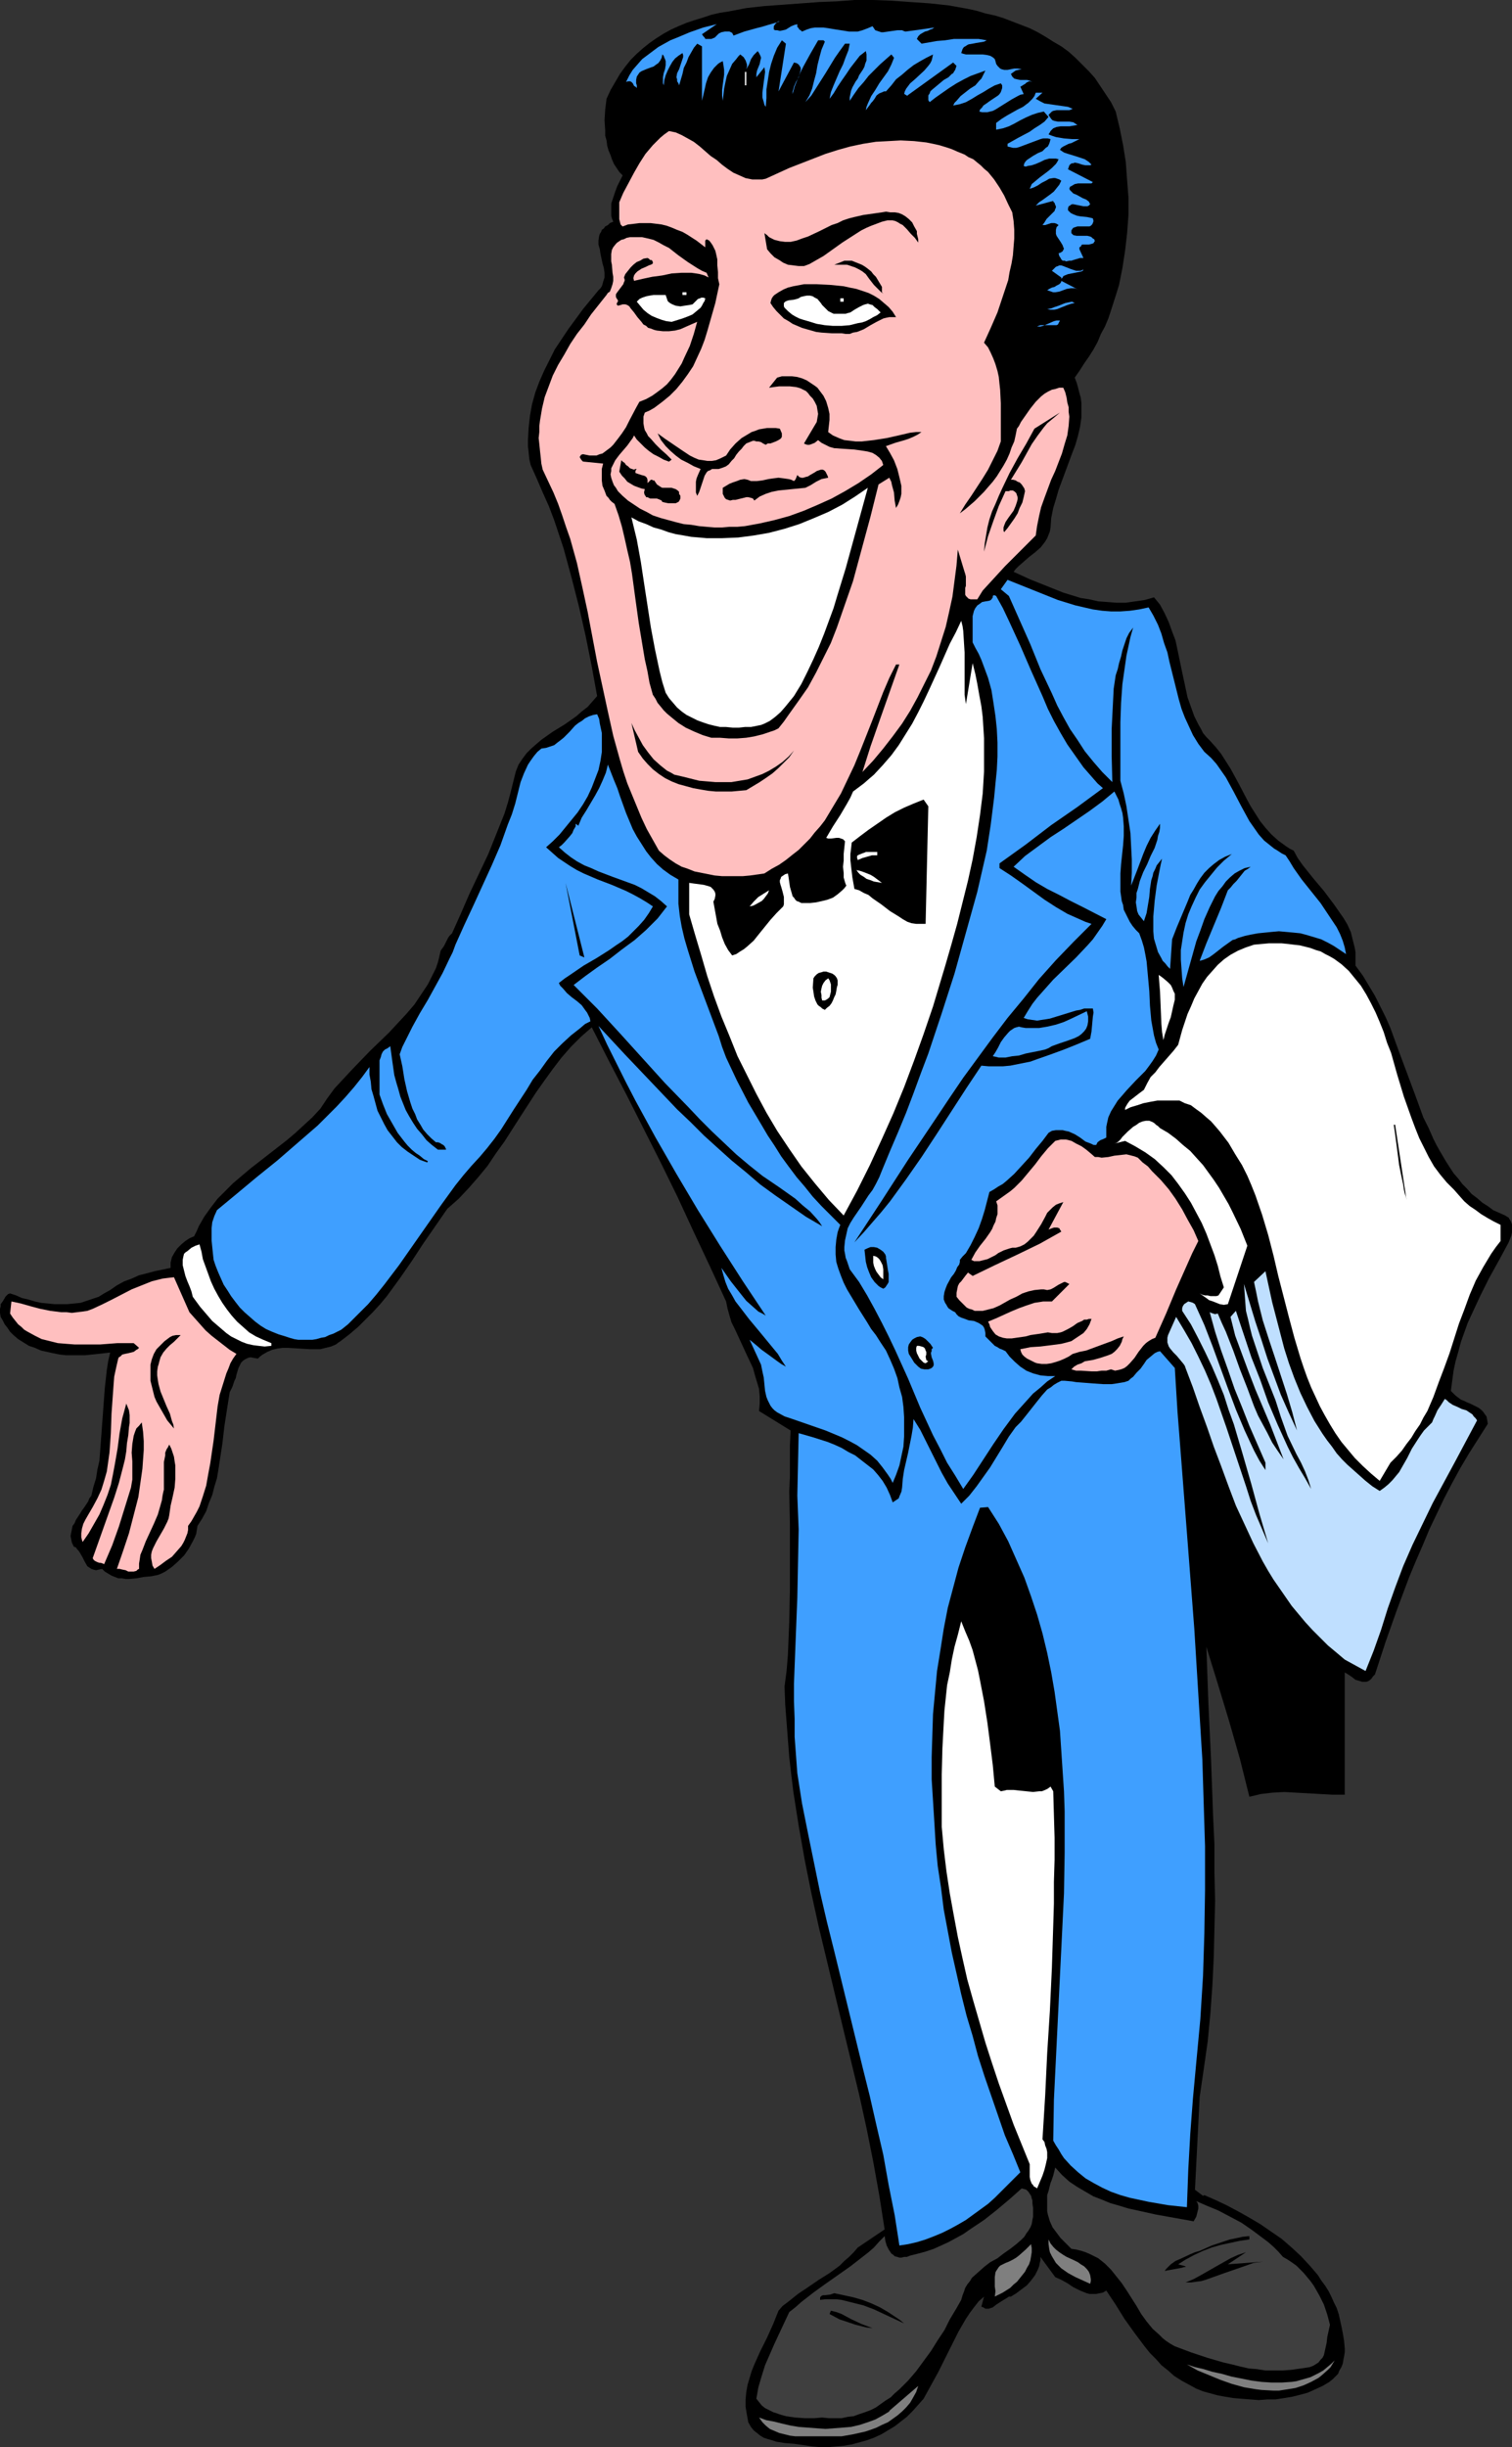
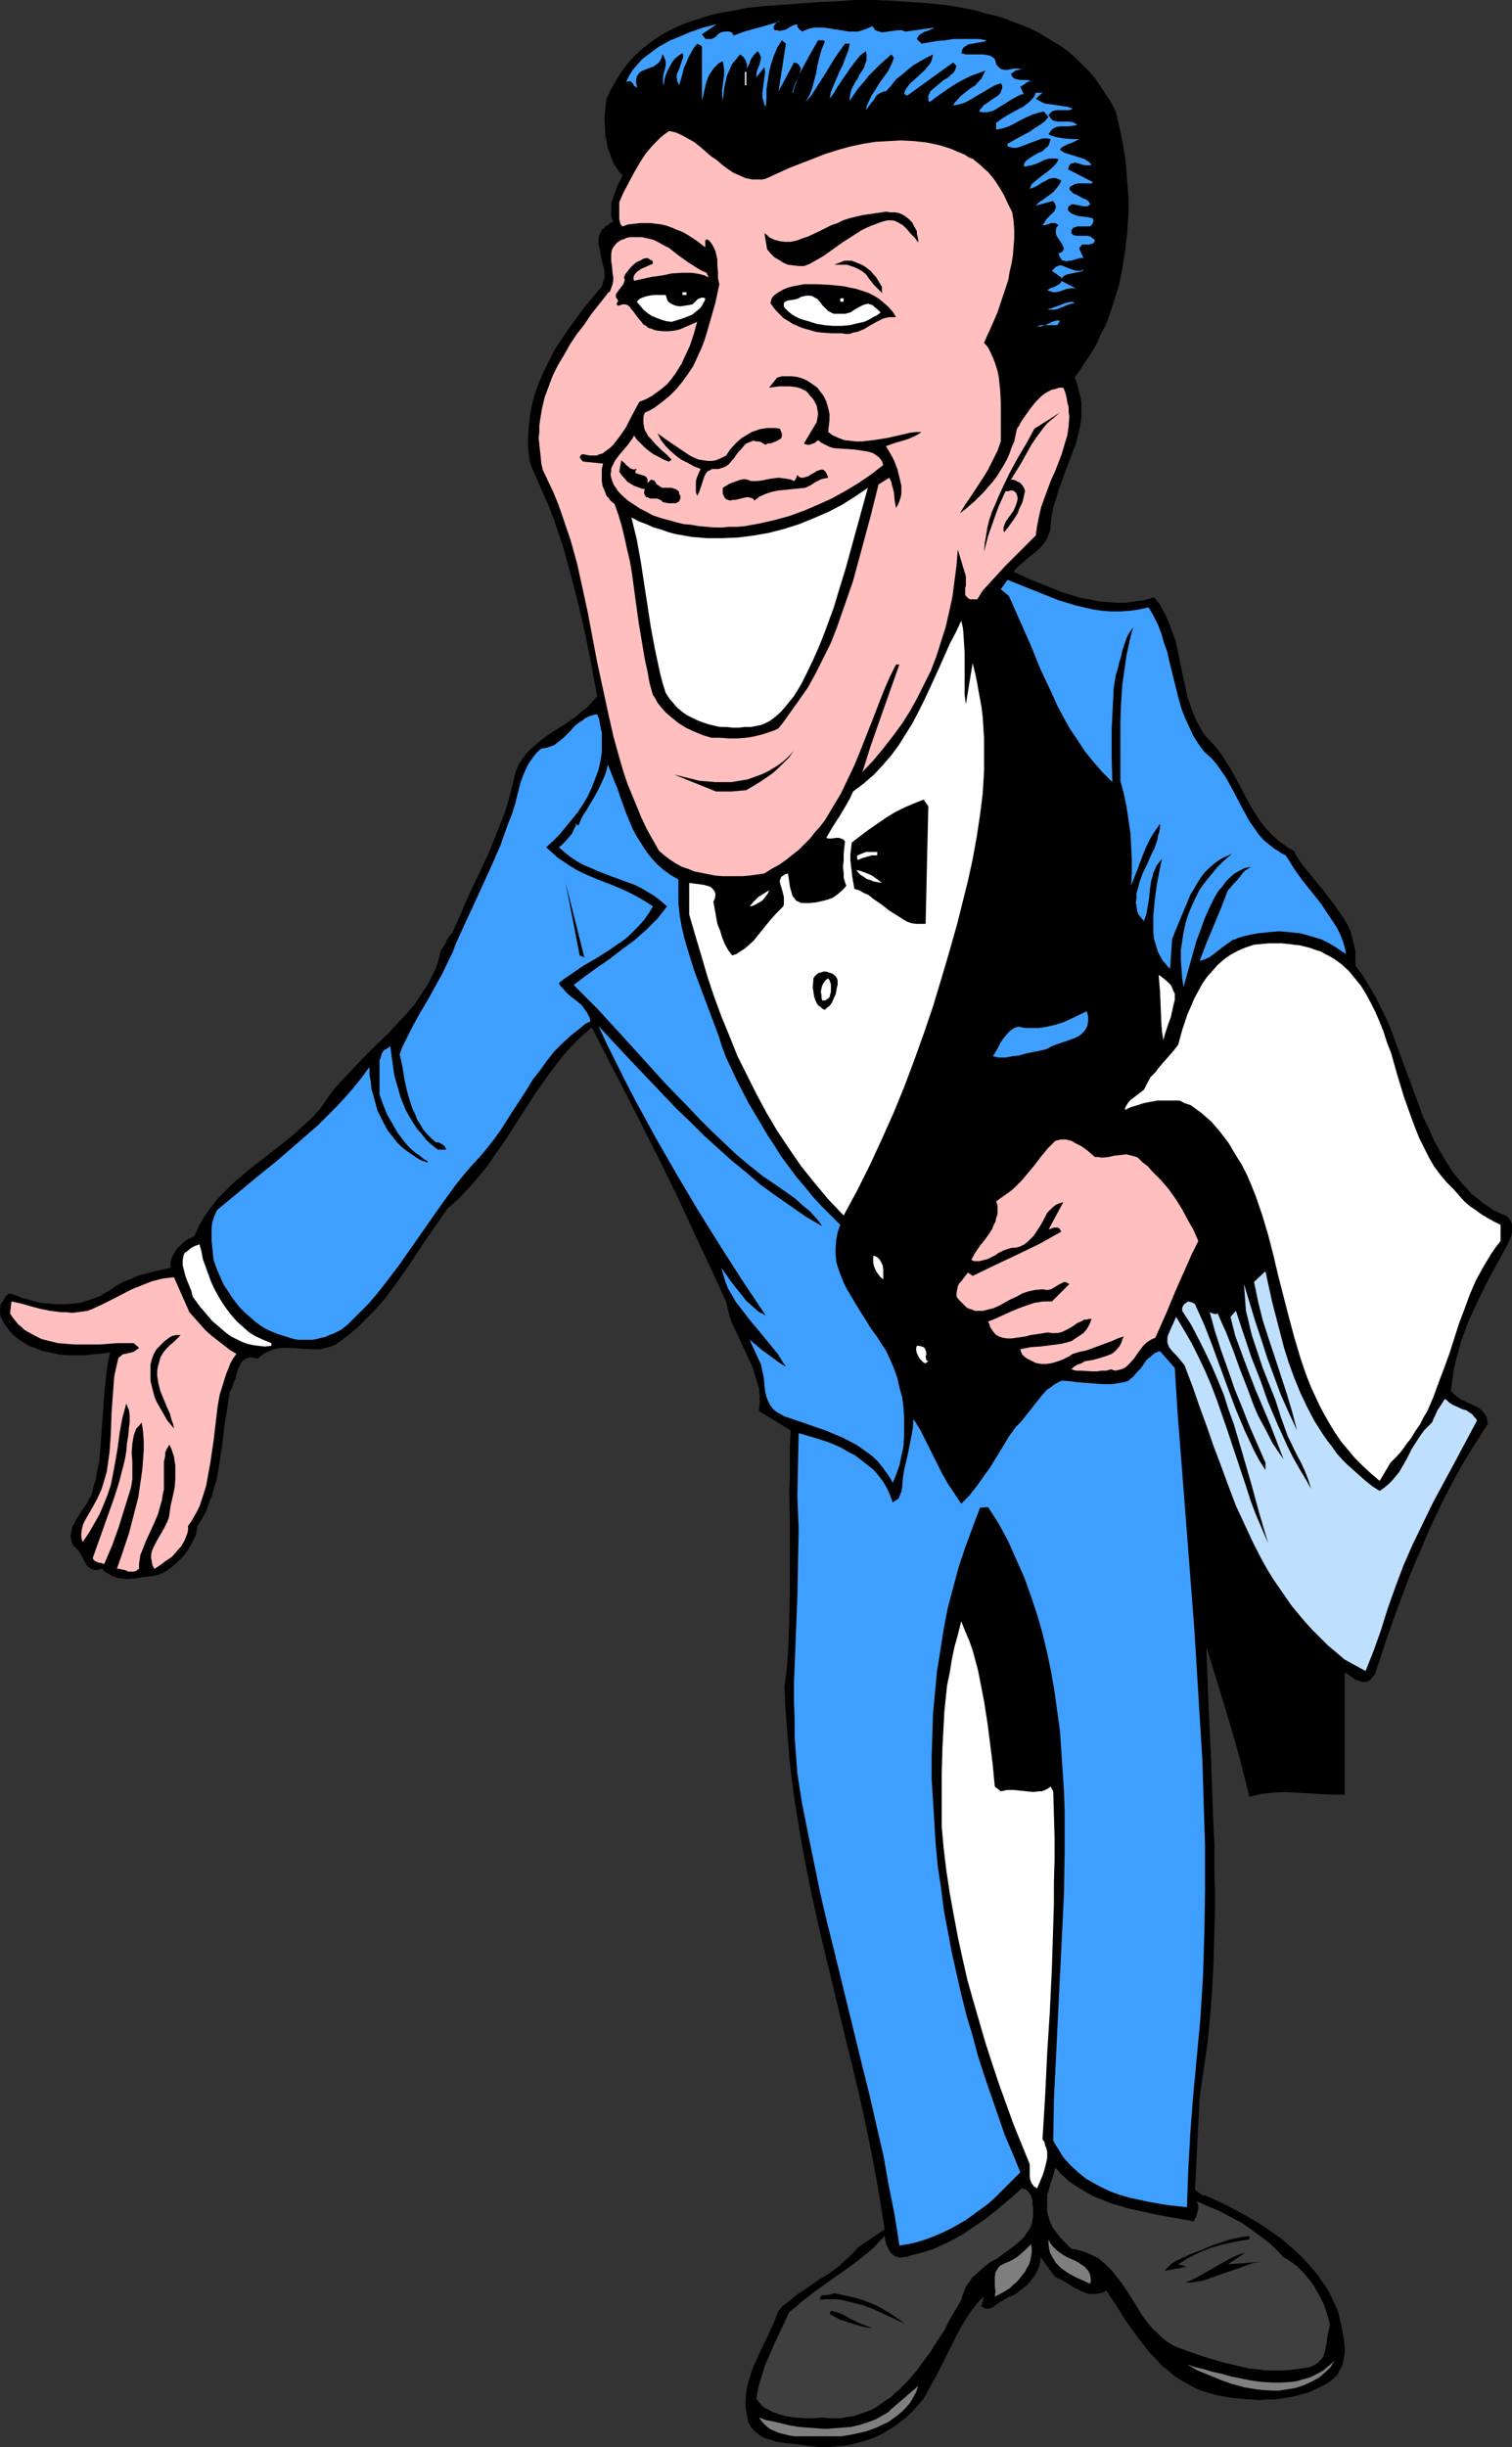
<svg xmlns="http://www.w3.org/2000/svg" xmlns:ns1="http://sodipodi.sourceforge.net/DTD/sodipodi-0.dtd" xmlns:ns2="http://www.inkscape.org/namespaces/inkscape" version="1.0" width="96.234mm" height="155.711mm" id="svg61" ns1:docname="Host 1.wmf">
  <rect width="100%" height="100%" fill="#333333" stroke="none" />
  <ns1:namedview id="namedview61" pagecolor="#ffffff" bordercolor="#000000" borderopacity="0.25" ns2:showpageshadow="2" ns2:pageopacity="0.0" ns2:pagecheckerboard="0" ns2:deskcolor="#d1d1d1" ns2:document-units="mm" />
  <defs id="defs1">
    <pattern id="WMFhbasepattern" patternUnits="userSpaceOnUse" width="6" height="6" x="0" y="0" />
  </defs>
  <path style="fill:#000000;fill-opacity:1;fill-rule:evenodd;stroke:none" d="m 268.387,26.824 0.969,4.04 0.808,4.04 0.646,4.04 0.323,4.363 0.323,4.201 v 4.201 l -0.323,4.363 -0.485,4.201 -0.646,4.201 -0.808,4.04 -0.646,2.101 -1.293,4.04 -0.646,1.939 -0.808,1.939 -0.969,1.778 -0.808,1.939 -0.969,1.778 -1.131,1.778 -1.131,1.616 -1.131,1.778 -1.131,1.616 0.485,1.293 0.323,1.131 0.323,1.293 0.323,1.131 0.162,1.293 v 1.131 1.131 1.131 l -0.323,2.262 -0.485,2.101 -0.646,2.262 -0.808,2.101 -1.616,4.363 -1.616,4.363 -0.646,2.262 -0.646,2.101 -0.485,2.424 -0.162,2.262 -0.162,0.97 -0.323,0.808 -0.323,0.808 -0.485,0.808 -0.485,0.646 -0.646,0.808 -1.293,1.131 -1.454,1.131 -1.293,1.131 -1.293,1.131 -0.646,0.646 -0.485,0.646 3.878,1.778 4.04,1.616 4.04,1.616 2.101,0.646 2.101,0.646 2.101,0.323 2.101,0.485 2.262,0.162 2.101,0.162 h 2.262 l 2.262,-0.323 2.262,-0.323 2.262,-0.646 0.808,0.97 0.646,0.808 1.131,2.101 0.969,2.101 0.808,2.262 0.808,2.101 0.485,2.262 0.969,4.686 0.969,4.525 0.485,2.262 0.808,2.262 0.808,2.262 0.969,1.939 0.646,1.131 0.485,0.97 0.808,0.97 0.808,0.808 1.454,1.616 1.293,1.616 1.131,1.778 1.131,1.778 1.939,3.555 1.939,3.717 0.969,1.778 1.131,1.778 1.131,1.778 1.293,1.616 1.454,1.616 1.616,1.454 1.777,1.293 0.969,0.646 0.969,0.485 0.969,1.778 1.131,1.616 2.585,3.232 2.585,3.07 2.424,3.232 1.131,1.616 1.131,1.616 0.969,1.616 0.808,1.778 0.485,1.939 0.485,1.939 0.162,0.97 v 0.97 1.131 1.131 l 1.777,2.424 1.454,2.424 1.454,2.424 1.293,2.585 1.293,2.585 1.131,2.585 1.939,5.333 4.04,10.827 1.939,5.333 1.293,2.585 1.131,2.585 0.646,1.293 0.808,1.454 1.616,2.747 1.777,2.747 1.131,1.293 0.969,1.293 1.131,1.131 1.131,1.293 1.293,0.97 1.293,1.131 1.293,0.808 1.293,0.97 1.454,0.646 1.454,0.646 0.485,0.323 0.323,0.162 0.162,0.323 0.323,0.485 0.323,0.808 v 0.97 0.97 l -0.162,0.808 -0.323,0.808 -0.323,0.808 -2.262,4.201 -2.424,4.363 -2.101,4.201 -2.101,4.525 -0.969,2.101 -0.808,2.262 -0.808,2.262 -0.646,2.424 -0.646,2.262 -0.485,2.262 -0.323,2.424 -0.323,2.424 0.646,0.646 0.485,0.485 0.646,0.485 0.646,0.485 0.808,0.323 0.646,0.323 0.808,0.323 0.646,0.323 1.293,0.646 0.646,0.485 0.485,0.485 0.323,0.485 0.485,0.646 0.162,0.808 0.162,0.97 -2.262,3.555 -2.262,3.555 -2.101,3.555 -1.939,3.555 -1.939,3.717 -1.777,3.717 -1.777,3.717 -1.616,3.878 -1.616,3.717 -1.616,3.878 -2.908,7.756 -2.747,7.756 -2.585,7.918 -0.485,0.485 -0.323,0.485 -0.323,0.323 -0.485,0.323 -0.485,0.162 h -0.485 -0.485 l -0.485,-0.162 -1.131,-0.323 -0.808,-0.646 -0.969,-0.646 -0.808,-0.485 v 29.41 h -2.908 l -2.908,-0.162 -2.908,-0.162 -2.908,-0.162 -2.908,-0.162 -2.908,0.162 -2.747,0.323 -1.293,0.323 -1.454,0.323 -1.131,-4.525 -1.131,-4.525 -2.585,-9.049 -2.747,-9.049 -2.747,-8.888 0.485,13.574 0.646,13.735 0.485,13.412 0.323,6.787 v 6.787 l 0.162,6.787 -0.162,6.787 -0.162,6.625 -0.323,6.787 -0.485,6.787 -0.646,6.787 -0.969,6.787 -0.969,6.625 -1.131,22.3 1.939,1.454 0.323,-0.162 2.585,1.131 2.747,1.293 2.747,1.454 2.585,1.454 2.747,1.616 2.585,1.778 2.585,1.778 2.424,2.101 2.262,2.101 2.101,2.262 1.939,2.262 0.808,1.293 0.969,1.293 0.808,1.293 0.646,1.293 0.646,1.454 0.646,1.293 0.485,1.454 0.323,1.454 0.323,1.454 0.323,1.616 0.323,1.939 0.162,1.778 v 0.97 l -0.162,0.97 -0.162,0.808 -0.162,0.97 -0.323,0.808 -0.485,0.808 -0.323,0.808 -0.646,0.646 -0.646,0.646 -0.808,0.646 -0.808,0.485 -0.808,0.485 -1.777,0.808 -1.777,0.808 -1.777,0.485 -1.939,0.485 -1.939,0.323 -2.101,0.323 H 304.904 l -2.101,0.162 -2.101,-0.162 -2.101,-0.162 -1.939,-0.162 -1.939,-0.323 -1.777,-0.323 -1.777,-0.485 -1.777,-0.485 -1.616,-0.646 -1.777,-0.97 -1.777,-0.97 -1.777,-1.131 -1.454,-1.293 -1.616,-1.293 -1.293,-1.454 -1.454,-1.454 -1.293,-1.616 -2.424,-3.232 -2.424,-3.393 -2.101,-3.393 -2.262,-3.393 -0.808,0.485 -0.808,0.162 -0.808,0.162 h -0.808 -0.808 l -0.646,-0.162 -0.808,-0.323 -0.808,-0.323 -1.616,-0.808 -1.454,-0.97 -1.454,-0.808 -1.454,-0.646 -3.555,-4.848 v 0.808 l -0.162,0.646 -0.162,0.808 -0.323,0.808 -0.646,1.293 -0.969,1.293 -0.969,1.131 -1.293,0.97 -1.293,0.97 -1.293,0.808 h -0.485 l -0.485,0.323 -0.808,0.485 -1.777,1.131 -0.808,0.646 -0.485,0.162 -0.485,0.162 h -0.323 -0.485 l -0.485,-0.323 -0.485,-0.162 0.646,-2.424 -1.293,1.131 -1.131,1.454 -0.969,1.293 -0.969,1.454 -1.777,3.07 -1.616,3.232 -1.616,3.232 -1.616,3.232 -1.777,3.232 -1.777,3.232 -1.293,1.454 -1.293,1.454 -1.454,1.454 -1.454,1.131 -1.454,1.131 -1.616,0.97 -1.616,0.97 -1.777,0.808 -1.777,0.646 -1.777,0.485 -1.777,0.485 -1.939,0.323 -1.777,0.162 -1.939,0.162 h -1.939 l -1.939,-0.162 -2.101,-0.323 -2.262,-0.323 -2.101,-0.162 -2.101,-0.323 -0.969,-0.323 -1.131,-0.323 -0.969,-0.323 -0.808,-0.485 -0.808,-0.646 -0.808,-0.646 -0.646,-0.808 -0.646,-1.131 -0.323,-1.778 -0.323,-1.939 v -1.778 l 0.162,-1.778 0.323,-1.778 0.485,-1.616 0.485,-1.616 0.646,-1.616 1.454,-3.232 0.808,-1.616 0.808,-1.616 1.454,-3.232 0.646,-1.616 0.646,-1.616 0.969,-1.131 1.293,-0.97 2.424,-1.939 2.424,-1.616 2.585,-1.778 2.585,-1.616 2.424,-1.778 1.131,-1.131 1.131,-0.97 1.131,-1.131 0.969,-1.131 6.463,-4.363 -1.293,-8.241 -1.454,-8.08 -1.616,-8.08 -1.777,-8.08 -3.878,-15.998 -3.878,-16.159 -1.939,-8.08 -1.777,-8.08 -1.616,-8.08 -1.454,-8.241 -1.293,-8.241 -0.485,-4.04 -0.485,-4.201 -0.323,-4.201 -0.323,-4.201 -0.323,-4.201 -0.162,-4.363 0.485,-3.717 0.323,-3.878 0.162,-4.04 0.162,-3.878 0.162,-7.918 v -7.918 -7.756 l -0.162,-7.756 0.162,-3.717 v -3.717 -3.717 l 0.162,-3.555 -7.594,-4.686 0.162,-1.778 v -1.778 l -0.162,-1.778 -0.485,-1.616 -0.485,-1.616 -0.485,-1.778 -1.454,-3.07 -2.908,-6.302 -0.808,-1.616 -0.485,-1.616 -0.485,-1.778 -0.323,-1.616 -3.878,-8.403 -3.878,-8.241 -3.878,-8.403 -4.04,-8.241 -8.241,-16.321 -4.201,-8.08 -4.201,-8.241 -2.585,2.262 -2.424,2.424 -2.262,2.585 -2.101,2.747 -2.101,2.909 -1.939,2.747 -3.878,5.979 -3.716,5.817 -2.101,2.909 -1.939,2.909 -2.262,2.747 -2.262,2.585 -2.424,2.585 -2.747,2.424 -2.908,4.201 -2.908,4.201 -2.747,4.201 -2.908,4.201 -3.07,4.201 -1.616,1.939 -1.777,1.939 -1.777,1.778 -1.777,1.778 -2.101,1.778 -2.101,1.616 -0.485,0.323 -0.646,0.485 -1.131,0.485 -1.293,0.323 -1.293,0.323 H 75.782 74.489 l -2.585,-0.162 -2.585,-0.162 h -1.293 l -1.293,0.162 -1.293,0.323 -1.131,0.485 -1.131,0.646 -0.646,0.485 -0.485,0.485 -0.969,-0.162 -0.808,-0.162 -0.646,0.162 -0.646,0.323 -0.485,0.323 -0.485,0.485 -0.323,0.646 -0.323,0.646 -0.485,1.616 -0.162,0.808 -0.323,0.646 -0.485,1.454 -0.323,0.646 -0.323,0.646 -0.646,4.04 -0.646,4.201 -0.485,4.201 -0.646,4.201 -0.323,2.101 -0.323,1.939 -0.646,2.101 -0.485,1.939 -0.808,1.939 -0.646,1.939 -0.969,1.778 -1.131,1.778 -0.162,0.97 -0.162,0.97 -0.323,0.808 -0.485,0.97 -0.969,1.778 -1.131,1.616 -1.454,1.454 -1.454,1.293 -1.616,1.131 -0.969,0.485 -0.808,0.323 -1.616,0.323 -1.777,0.162 -1.777,0.323 -1.777,0.162 h -0.808 l -0.969,-0.162 h -0.808 l -0.808,-0.323 -0.808,-0.323 -0.808,-0.485 -0.808,-0.485 -0.646,-0.646 -0.808,0.162 -0.646,0.162 -0.646,-0.162 -0.485,-0.162 -0.485,-0.323 -0.485,-0.323 -0.646,-1.131 -0.485,-0.97 -0.646,-1.131 -0.323,-0.485 -0.323,-0.323 -0.323,-0.485 -0.485,-0.162 -0.485,-0.97 -0.162,-0.808 -0.162,-0.808 0.162,-0.808 0.162,-0.808 0.162,-0.808 0.485,-0.646 0.323,-0.808 0.969,-1.454 0.485,-0.808 0.485,-0.646 0.969,-1.454 0.323,-0.808 0.485,-0.646 0.485,-2.101 0.646,-2.101 0.323,-2.101 0.485,-2.101 0.323,-4.363 0.323,-4.363 0.323,-4.363 0.323,-4.363 0.485,-4.363 0.323,-2.101 0.485,-2.101 -2.908,0.323 -3.07,0.323 h -3.07 -1.616 l -1.454,-0.162 -1.616,-0.323 -1.454,-0.323 L 9.856,324.798 8.402,324.152 6.948,323.667 5.655,322.859 4.363,322.051 3.232,321.082 2.424,320.274 1.777,319.304 1.131,318.496 0.646,317.527 0.162,316.719 0,315.749 v -0.97 l 0.162,-0.646 v -0.485 l 0.485,-0.646 0.485,-0.808 0.162,-0.323 0.323,-0.323 0.323,-0.323 0.485,-0.162 1.454,0.485 1.454,0.646 1.454,0.323 1.616,0.485 1.454,0.323 1.616,0.162 1.616,0.162 h 1.616 1.454 l 1.616,-0.162 1.616,-0.162 1.454,-0.485 1.454,-0.485 1.454,-0.485 1.293,-0.808 1.454,-0.808 1.616,-1.131 1.777,-0.97 1.777,-0.646 1.777,-0.808 1.939,-0.485 1.777,-0.485 3.878,-0.808 v -0.646 -0.646 l 0.323,-1.293 0.646,-1.131 0.646,-0.97 0.969,-0.97 0.969,-0.808 0.969,-0.646 1.131,-0.485 0.646,-1.293 0.485,-1.131 1.293,-2.262 1.616,-2.262 1.616,-2.101 1.939,-1.939 1.777,-1.778 2.101,-1.778 2.101,-1.778 8.725,-6.787 2.101,-1.778 2.101,-1.939 1.939,-1.778 1.939,-2.101 1.616,-2.424 1.777,-2.424 2.101,-2.262 2.101,-2.262 4.363,-4.525 4.524,-4.363 2.101,-2.262 2.101,-2.262 1.939,-2.262 1.616,-2.424 1.616,-2.424 0.646,-1.293 0.646,-1.293 0.646,-1.293 0.485,-1.454 0.323,-1.293 0.323,-1.454 0.808,-1.131 0.323,-0.646 0.323,-0.646 0.323,-0.646 0.323,-0.485 0.323,-0.323 0.323,-0.323 -0.323,-0.323 0.323,0.323 2.101,-4.686 2.101,-4.848 4.524,-9.534 1.939,-4.848 0.969,-2.424 0.969,-2.424 0.808,-2.585 0.646,-2.424 0.646,-2.585 0.646,-2.585 0.646,-1.616 0.969,-1.454 0.969,-1.293 1.131,-1.131 1.293,-1.131 1.131,-0.97 2.747,-1.939 2.908,-1.778 2.747,-1.939 1.293,-1.131 1.454,-1.131 1.131,-1.293 1.131,-1.293 -1.293,-7.11 -1.454,-7.272 -1.616,-7.11 -1.777,-6.948 -1.939,-7.11 -1.131,-3.393 -1.131,-3.393 -1.293,-3.393 -1.454,-3.232 -1.454,-3.393 -1.454,-3.232 -0.323,-1.454 -0.162,-1.616 -0.162,-1.454 v -1.454 l 0.162,-2.909 0.323,-2.909 0.485,-2.747 0.808,-2.909 0.969,-2.585 1.131,-2.585 1.293,-2.585 1.293,-2.585 1.616,-2.424 1.616,-2.424 3.555,-4.848 3.716,-4.525 0.485,-0.485 0.323,-0.485 0.162,-0.485 0.162,-0.646 0.323,-0.97 v -1.131 l -0.162,-1.131 -0.323,-1.131 -0.485,-2.262 -0.162,-1.131 -0.323,-1.131 V 57.85 l 0.162,-1.131 0.162,-0.485 0.323,-0.485 0.162,-0.485 0.485,-0.323 0.323,-0.485 0.646,-0.323 0.485,-0.485 0.808,-0.323 -0.323,-0.808 -0.162,-0.646 v -0.808 -0.646 -1.454 l 0.485,-1.454 0.485,-1.454 0.485,-1.293 1.293,-2.585 -0.808,-0.808 -0.646,-0.97 -0.646,-0.97 -0.485,-1.131 -0.323,-0.97 -0.485,-1.131 -0.323,-1.131 -0.162,-1.293 -0.323,-1.131 v -1.293 l -0.162,-2.424 0.162,-2.585 0.323,-2.585 0.969,-2.101 1.131,-1.939 1.131,-1.939 1.293,-1.778 1.293,-1.616 1.454,-1.454 1.454,-1.293 1.616,-1.293 1.616,-1.131 1.777,-1.131 1.777,-0.97 1.777,-0.808 1.939,-0.808 1.939,-0.646 2.101,-0.646 1.939,-0.646 2.101,-0.485 2.101,-0.323 4.201,-0.808 4.363,-0.485 4.524,-0.323 8.725,-0.646 4.201,-0.162 L 205.531,0 h 4.363 l 4.524,0.162 4.524,0.323 4.686,0.323 4.524,0.485 4.524,0.808 2.262,0.485 2.101,0.646 2.262,0.485 2.101,0.646 2.101,0.808 2.101,0.808 2.101,0.808 1.939,0.97 1.939,1.131 1.777,1.131 1.939,1.131 1.777,1.293 1.616,1.454 1.616,1.616 1.616,1.616 1.454,1.616 1.293,1.939 1.293,1.939 1.293,1.939 z" id="path1" />
  <path style="fill:#3f9fff;fill-opacity:1;fill-rule:evenodd;stroke:none" d="m 187.596,5.171 h -0.485 l -0.323,0.323 -0.323,0.323 -0.323,0.485 v 0.808 l 0.323,0.162 h 0.485 l 0.646,0.162 0.808,-0.162 0.646,-0.162 1.293,-0.808 0.808,-0.323 0.646,-0.162 v 0.323 0.323 l 0.162,0.162 0.162,0.162 0.162,0.323 0.323,0.162 0.323,0.323 1.131,-0.485 0.969,-0.323 0.969,-0.162 h 1.131 0.969 l 1.131,0.162 1.939,0.323 2.101,0.323 0.969,0.162 h 1.131 0.969 l 1.131,-0.323 1.293,-0.485 1.131,-0.485 0.323,0.485 0.323,0.485 0.485,0.162 0.485,0.162 0.485,0.162 h 0.485 l 1.131,-0.162 1.131,-0.162 1.131,-0.162 h 0.485 0.646 l 0.323,0.162 0.485,0.162 3.555,-0.485 3.393,-0.485 -0.485,0.323 -0.485,0.162 -0.646,0.323 -0.646,0.162 -1.131,0.646 -0.485,0.485 -0.323,0.646 1.131,1.131 3.716,-0.646 1.939,-0.162 2.101,-0.323 h 1.939 2.101 1.939 l 1.939,0.323 -0.323,0.162 -0.323,0.162 -0.969,0.162 -0.969,0.162 -0.808,0.162 -0.969,0.162 -0.323,0.162 -0.485,0.323 -0.323,0.162 -0.323,0.485 -0.162,0.485 -0.162,0.485 0.485,0.162 0.646,0.162 h 1.293 1.293 1.454 l 1.131,0.162 0.646,0.162 0.323,0.162 0.485,0.323 0.323,0.323 0.162,0.485 0.162,0.646 0.323,0.485 0.323,0.323 0.323,0.323 0.323,0.162 0.646,0.162 h 0.808 l 0.808,-0.162 0.808,-0.162 h 0.808 l 0.969,0.162 -0.808,0.162 -0.646,0.162 -1.131,0.808 0.162,0.323 0.162,0.323 0.323,0.323 0.162,0.162 0.646,0.162 0.808,0.162 h 0.808 0.808 l 0.646,0.162 0.646,0.323 -0.485,-0.162 h -0.323 l -0.323,0.162 -0.323,0.162 -0.323,0.323 -0.323,0.162 -0.485,0.323 -0.323,0.162 0.808,1.778 -0.808,0.162 -0.646,0.323 -1.454,0.808 -1.293,0.808 -1.293,0.808 -1.293,0.808 -0.646,0.323 -0.646,0.162 -0.646,0.162 h -0.646 -0.646 l -0.646,-0.162 0.162,-0.485 0.485,-0.485 0.323,-0.485 0.485,-0.323 1.131,-0.808 0.969,-0.646 0.969,-0.646 0.323,-0.323 0.323,-0.485 0.162,-0.485 0.162,-0.485 v -0.646 l -0.323,-0.485 -1.454,0.485 -1.454,0.808 -1.293,0.808 -1.454,0.808 -1.293,0.808 -1.454,0.808 -1.454,0.485 -1.616,0.323 0.323,-0.646 0.485,-0.485 0.969,-1.131 2.262,-1.778 1.293,-0.808 0.969,-1.131 0.485,-0.485 0.323,-0.646 0.323,-0.646 0.323,-0.646 -1.777,0.646 -1.777,0.646 -1.616,0.808 -1.777,0.97 -1.777,1.131 -1.616,1.131 -1.616,1.131 -1.454,1.131 -0.323,-0.485 v -0.646 -0.485 l 0.323,-0.485 0.162,-0.485 0.323,-0.323 0.969,-0.808 1.939,-1.616 1.131,-0.646 0.808,-0.808 0.323,-0.162 0.162,-0.323 0.323,-0.485 0.162,-0.485 0.162,-0.485 -0.808,-0.808 -10.988,7.918 v 0.162 l -0.162,-0.162 -0.323,-0.162 -0.162,-0.162 h -0.162 l 0.162,-0.646 0.323,-0.646 0.485,-0.646 0.485,-0.646 1.131,-0.97 2.262,-2.101 0.969,-1.131 0.485,-0.646 0.323,-0.646 0.162,-0.646 0.162,-0.808 -1.616,0.808 -1.454,0.808 -1.616,0.97 -1.454,1.131 -1.293,1.131 -1.454,1.131 -1.131,1.454 -1.293,1.454 h -0.485 l -0.323,0.162 -0.808,0.323 -0.646,0.485 -0.485,0.808 -0.485,0.646 -0.323,0.323 -0.323,0.485 -0.485,0.646 -0.485,0.646 0.162,-0.808 0.323,-0.808 0.808,-1.778 0.969,-1.454 0.969,-1.616 2.101,-2.909 0.808,-1.616 0.646,-1.616 -0.646,-0.808 -1.293,1.131 -1.454,1.293 -1.293,1.293 -1.454,1.454 -1.131,1.454 -1.293,1.454 -1.131,1.616 -0.969,1.454 v -0.808 l 0.162,-0.808 0.162,-0.808 0.323,-0.808 0.808,-1.454 0.485,-0.646 0.323,-0.808 0.969,-1.454 0.323,-0.646 0.162,-0.646 0.323,-0.808 v -0.646 -0.808 l -0.162,-0.808 -0.808,0.646 -0.646,0.485 -1.131,1.454 -1.131,1.454 -0.969,1.454 -1.131,1.616 -0.969,1.454 -0.969,1.616 -0.969,1.293 0.323,-1.616 0.646,-1.616 1.454,-3.393 0.808,-1.616 0.646,-1.778 0.646,-1.616 0.323,-1.616 h -1.131 l -1.293,1.778 -1.131,1.616 -2.262,3.717 -1.131,1.778 -1.131,1.778 -1.131,1.778 -1.454,1.616 0.485,-0.808 0.485,-0.808 0.646,-1.616 0.485,-1.939 0.485,-1.778 0.323,-1.939 0.485,-1.939 0.485,-1.778 0.808,-1.939 -0.162,-0.162 -0.162,-0.162 h -0.485 -0.485 -0.323 l -1.777,3.07 -1.777,3.232 -0.808,1.616 -0.646,1.616 -0.646,1.616 -0.485,1.778 v -0.323 -0.323 l 0.162,-0.485 0.162,-0.646 0.485,-1.131 0.646,-1.131 0.162,-0.646 0.162,-0.485 0.162,-0.646 v -0.485 l -0.162,-0.323 -0.323,-0.485 -0.485,-0.323 -0.646,-0.162 -3.716,6.948 1.777,-11.473 -0.969,-0.808 -1.131,1.778 -0.808,1.939 -0.646,1.939 -0.485,1.939 -0.323,2.101 -0.323,2.101 v 2.101 l -0.162,2.101 -0.323,-0.485 -0.162,-0.646 -0.323,-1.131 v -1.131 l 0.162,-1.293 0.162,-1.293 0.162,-1.131 0.162,-1.293 -0.162,-1.131 -1.939,2.424 v -0.485 -0.323 l 0.162,-0.808 0.646,-1.616 0.162,-0.808 0.162,-0.646 -0.162,-0.485 -0.162,-0.323 -0.162,-0.323 -0.323,-0.485 -0.485,0.485 -0.485,0.485 -0.646,0.97 -0.485,1.293 -0.646,1.131 0.162,-0.646 v -0.485 l -0.162,-0.485 -0.162,-0.485 -0.485,-0.808 -0.808,-0.646 -0.485,0.485 -0.485,0.646 -0.969,1.131 -0.646,1.454 -0.646,1.454 -0.323,1.454 -0.323,1.616 -0.162,1.454 -0.162,1.454 -0.162,-1.293 V 21.653 l 0.162,-1.293 0.323,-2.424 v -1.131 l -0.162,-1.131 -0.162,-0.97 -0.646,0.323 -0.485,0.323 -0.485,0.485 -0.485,0.485 -0.808,1.131 -0.646,1.131 -0.485,1.454 -0.323,1.454 -0.646,2.747 V 11.15 l -1.131,-0.646 -0.808,0.97 -0.646,1.131 -0.646,1.131 -0.485,1.293 -0.646,1.293 -0.323,1.454 -0.808,2.747 -0.162,-0.485 -0.323,-0.485 v -0.485 l -0.162,-0.485 0.162,-0.97 0.485,-0.97 0.323,-0.97 0.323,-0.97 0.323,-0.97 v -0.485 l -0.162,-0.485 -0.969,0.646 -0.808,0.646 -0.646,0.808 -0.646,1.131 -0.485,0.97 -0.485,1.131 -0.323,1.131 -0.162,1.293 -0.162,-0.485 v -0.485 -0.97 l 0.162,-0.97 0.323,-0.97 0.162,-0.97 v -0.97 l -0.162,-0.485 -0.162,-0.323 -0.162,-0.485 -0.323,-0.323 -0.162,0.808 -0.323,0.646 -0.485,0.646 -0.485,0.323 -0.646,0.485 -0.485,0.162 -1.293,0.485 -1.131,0.485 -0.485,0.323 -0.323,0.485 -0.323,0.485 -0.162,0.808 v 0.808 l 0.162,0.485 v 0.646 l -0.323,-0.323 -0.323,-0.162 -0.162,-0.323 -0.162,-0.323 -0.323,-0.323 -0.323,-0.162 h -0.485 l -0.485,0.162 0.808,-1.616 0.808,-1.293 1.131,-1.293 1.131,-1.293 1.293,-0.97 1.293,-0.97 1.293,-0.97 1.454,-0.808 1.454,-0.808 1.616,-0.646 3.07,-1.293 3.232,-1.131 3.232,-0.808 -3.555,2.424 0.323,0.485 0.323,0.323 0.162,0.323 h 0.485 0.485 0.485 l 0.808,-0.323 0.485,-0.485 0.485,-0.485 0.646,-0.323 0.808,-0.162 h 0.646 0.485 l 0.646,0.323 0.323,0.646 1.293,-0.485 1.293,-0.485 2.908,-0.808 1.293,-0.323 1.616,-0.485 z" id="path2" />
  <path style="fill:#ffffff;fill-opacity:1;fill-rule:evenodd;stroke:none" d="m 179.194,17.29 h 0.323 v 3.232 h -0.323 z" id="path3" />
  <path style="fill:#3f9fff;fill-opacity:1;fill-rule:evenodd;stroke:none" d="m 249.158,23.754 1.131,0.646 0.969,0.485 1.131,0.162 1.131,0.162 2.262,0.323 1.131,0.162 1.131,0.485 -0.808,0.323 h -0.646 -1.616 -0.808 l -0.808,0.162 -0.323,0.162 -0.162,0.162 -0.323,0.323 -0.323,0.323 0.323,0.485 0.323,0.485 0.323,0.323 0.485,0.162 0.808,0.162 h 0.808 0.969 0.969 l 0.969,0.162 0.485,0.323 0.485,0.323 -0.969,0.162 -0.969,0.162 h -0.969 -1.131 l -0.969,0.162 -0.808,0.323 -0.323,0.323 -0.323,0.323 -0.162,0.323 -0.323,0.485 0.808,0.323 0.969,0.323 0.969,0.162 0.969,0.162 1.939,0.162 h 1.777 l -0.646,0.323 -0.646,0.323 -0.646,0.323 -0.646,0.162 -0.646,0.323 -0.646,0.323 -0.485,0.323 -0.323,0.485 0.969,0.646 0.969,0.323 2.101,0.646 0.969,0.323 0.969,0.323 0.969,0.646 0.323,0.323 0.323,0.323 -0.323,0.162 h -0.323 -0.808 l -0.808,-0.162 -0.969,-0.323 -0.808,-0.162 -0.323,0.162 h -0.323 l -0.323,0.162 -0.323,0.323 -0.162,0.485 -0.162,0.485 5.979,3.07 -0.162,0.162 -0.162,0.162 h -0.646 -1.616 -0.969 l -0.808,0.162 -0.808,0.485 -0.323,0.162 -0.162,0.485 0.162,0.323 0.323,0.323 0.485,0.485 0.808,0.323 1.454,0.808 0.808,0.323 0.646,0.485 0.162,0.323 0.162,0.323 -0.323,0.323 -0.323,0.162 h -0.485 -0.485 l -0.808,-0.162 -0.808,-0.162 -0.808,-0.162 h -0.323 l -0.323,0.162 -0.162,0.162 -0.323,0.162 -0.162,0.485 v 0.485 l 0.646,0.646 0.646,0.323 0.808,0.323 0.808,0.162 1.616,0.162 0.808,0.162 0.646,0.162 0.162,0.646 -0.162,0.485 -0.162,0.323 -0.323,0.323 -0.323,0.162 h -0.485 -0.969 -0.969 -0.485 l -0.485,0.162 -0.485,0.162 -0.162,0.162 -0.323,0.485 v 0.646 l 0.162,0.162 0.323,0.323 0.808,0.162 h 0.808 0.969 0.808 l 0.646,0.162 0.323,0.162 0.323,0.323 0.323,0.162 0.162,0.485 -0.162,0.162 -0.162,0.323 -0.485,0.162 -0.646,0.162 h -0.485 -0.646 -0.485 l -0.162,0.162 -0.162,0.323 -0.323,0.162 v 0.485 l 0.969,2.101 h -0.323 -0.485 l -1.616,0.485 -0.485,0.162 h -0.485 l -0.808,0.162 -0.323,-0.162 h -0.485 l -0.323,-0.323 -0.162,-0.323 -0.323,-0.485 -0.162,-0.646 0.485,-0.162 0.485,-0.323 0.162,-0.323 0.162,-0.323 -0.162,-0.323 -0.162,-0.485 -0.485,-0.808 -0.646,-0.97 -0.323,-0.485 -0.162,-0.485 v -0.485 -0.485 l 0.162,-0.646 0.485,-0.485 -0.485,-0.323 -0.485,-0.162 h -0.485 -0.323 l -0.969,0.323 -0.485,0.162 h -0.646 l 0.485,-0.646 0.485,-0.808 0.646,-0.646 0.646,-0.646 0.646,-0.646 0.162,-0.485 0.162,-0.323 v -0.323 l -0.162,-0.323 -0.162,-0.485 -0.323,-0.323 v -0.162 l -4.201,1.131 0.808,-0.808 0.969,-0.646 1.777,-1.293 0.808,-0.646 0.646,-0.808 0.646,-0.808 0.485,-0.97 -0.485,-0.323 -0.485,-0.162 -0.485,-0.162 h -0.485 l -0.969,0.162 -0.808,0.485 -0.969,0.485 -0.969,0.646 -0.969,0.485 -0.969,0.323 0.485,-1.131 0.969,-0.808 0.969,-0.808 1.939,-1.454 0.969,-0.808 0.969,-0.97 0.323,-0.485 0.323,-0.646 -0.646,-0.162 h -0.485 -0.646 -0.485 l -1.131,0.323 -0.969,0.485 -1.131,0.485 -0.969,0.323 -0.969,0.162 -0.485,0.162 -0.485,-0.162 0.162,-0.646 0.323,-0.485 0.323,-0.323 0.485,-0.323 0.969,-0.646 1.131,-0.646 1.131,-0.485 0.808,-0.808 0.485,-0.323 0.323,-0.646 0.162,-0.485 0.162,-0.646 -0.646,-0.162 h -0.646 -0.485 l -0.646,0.162 -1.293,0.485 -1.293,0.485 -1.293,0.485 -1.293,0.485 -0.646,0.162 h -0.808 l -0.646,-0.162 -0.646,-0.162 v -0.646 l 2.585,-1.454 2.747,-1.454 1.131,-0.808 1.293,-0.808 1.131,-0.808 0.969,-1.131 -1.131,-1.293 -1.454,0.323 -1.454,0.485 -1.454,0.646 -1.293,0.646 -1.454,0.808 -1.293,0.646 -1.454,0.485 -1.616,0.323 v -1.616 l 1.293,-0.97 1.293,-0.808 2.585,-1.454 1.293,-0.646 1.293,-0.97 0.485,-0.485 0.485,-0.485 0.485,-0.646 0.323,-0.808 h 1.616 z" id="path4" />
  <path style="fill:#ffbfbf;fill-opacity:1;fill-rule:evenodd;stroke:none" d="m 184.203,42.983 5.655,-2.585 2.908,-1.131 2.908,-1.131 2.908,-1.131 3.07,-0.97 2.908,-0.808 3.07,-0.646 3.07,-0.485 3.07,-0.162 2.908,-0.162 3.232,0.162 2.908,0.323 1.616,0.323 1.454,0.323 1.616,0.485 1.454,0.485 1.454,0.646 1.616,0.646 0.969,0.646 1.131,0.485 0.969,0.808 0.808,0.646 0.808,0.808 0.969,0.808 1.454,1.778 1.293,1.939 1.131,1.939 0.969,2.101 0.969,1.939 0.323,2.101 0.162,2.101 v 2.101 l -0.162,1.939 -0.162,2.101 -0.323,1.939 -0.485,2.101 -0.323,1.939 -0.646,1.939 -0.646,1.939 -1.293,3.878 -1.616,3.717 -1.616,3.555 0.969,1.131 0.646,1.293 0.646,1.454 0.485,1.293 0.485,1.616 0.323,1.454 0.162,1.616 0.162,1.454 0.162,3.232 v 6.302 2.909 l -0.808,2.262 -1.131,2.262 -1.131,2.262 -1.293,2.101 -2.747,4.201 -1.454,2.101 -1.293,2.101 1.293,-0.97 1.131,-0.97 1.131,-0.97 1.131,-1.131 1.131,-1.131 0.969,-1.131 1.131,-1.293 0.969,-1.293 0.808,-1.293 0.808,-1.293 0.808,-1.454 0.646,-1.454 0.485,-1.454 0.646,-1.454 0.323,-1.454 0.323,-1.616 0.485,-0.646 0.485,-0.97 1.131,-1.616 1.131,-1.616 1.293,-1.616 0.646,-0.646 0.646,-0.646 0.808,-0.646 0.808,-0.485 0.969,-0.485 0.808,-0.162 0.969,-0.323 h 0.969 l 0.485,1.131 0.323,1.293 0.162,1.131 0.323,1.131 v 1.131 l 0.162,1.131 -0.162,2.262 -0.323,2.262 -0.646,2.101 -0.646,2.262 -0.808,2.101 -0.808,2.101 -0.969,2.101 -1.616,4.363 -0.808,2.262 -0.485,2.101 -0.485,2.424 -0.323,2.262 -3.716,3.717 -3.716,3.717 -1.777,1.939 -1.777,1.939 -1.777,1.939 -1.293,2.101 h -0.969 -0.646 l -0.485,-0.162 -0.323,-0.323 -0.323,-0.323 -0.162,-0.323 v -0.485 -0.485 -0.646 l 0.162,-0.485 v -1.131 -0.646 -0.485 l -0.162,-0.646 -0.162,-0.485 -1.616,-5.333 -0.323,3.878 -0.485,3.717 -0.485,3.717 -0.808,3.717 -0.808,3.555 -1.131,3.555 -1.131,3.555 -1.293,3.393 -1.616,3.232 -1.616,3.232 -1.777,3.232 -1.939,3.07 -2.262,3.07 -2.262,2.909 -2.424,2.909 -2.585,2.747 0.969,-3.07 0.969,-3.07 2.262,-6.464 4.686,-13.25 h -0.808 l -1.616,3.232 -1.454,3.393 -2.747,7.11 -2.747,6.948 -1.454,3.555 -1.616,3.393 -1.616,3.393 -1.939,3.232 -0.969,1.616 -0.969,1.616 -1.131,1.454 -1.293,1.454 -1.131,1.454 -1.293,1.293 -1.454,1.454 -1.454,1.131 -1.616,1.293 -1.616,1.131 -1.777,0.97 -1.777,1.131 -3.393,0.485 -1.777,0.162 h -1.616 -1.777 -1.616 l -1.777,-0.162 -1.616,-0.323 -1.616,-0.323 -1.616,-0.323 -1.616,-0.646 -1.454,-0.485 -1.454,-0.808 -1.454,-0.97 -1.293,-0.97 -1.293,-1.131 -1.454,-2.585 -1.454,-2.585 -1.293,-2.747 -1.131,-2.747 -1.131,-2.747 -1.131,-2.747 -0.969,-2.909 -0.808,-2.747 -1.616,-5.817 -1.293,-5.817 -1.293,-5.979 -1.293,-5.979 -2.262,-11.958 -1.293,-5.979 -1.293,-5.817 -1.616,-5.817 -0.969,-2.747 -0.969,-2.909 -0.969,-2.747 -1.131,-2.747 -1.293,-2.747 -1.293,-2.747 -0.323,-1.454 -0.162,-1.616 -0.162,-1.454 -0.162,-1.616 -0.162,-1.454 0.162,-1.454 v -1.454 l 0.162,-1.293 0.485,-2.909 0.646,-2.747 0.969,-2.585 0.969,-2.585 1.293,-2.585 1.454,-2.424 1.454,-2.585 1.616,-2.424 1.777,-2.262 1.616,-2.424 3.716,-4.686 0.323,-0.485 0.485,-0.323 0.323,-0.808 0.323,-0.97 0.162,-0.808 v -0.97 l -0.162,-0.97 -0.162,-1.939 -0.162,-0.808 v -0.97 -0.808 l 0.162,-0.97 0.323,-0.646 0.646,-0.808 0.323,-0.323 0.485,-0.323 0.485,-0.323 0.646,-0.162 0.646,-0.323 0.808,-0.162 h 1.616 1.293 l 1.454,0.323 1.293,0.323 1.293,0.646 1.131,0.646 1.293,0.646 2.262,1.778 2.262,1.616 2.262,1.454 1.131,0.646 1.131,0.485 0.485,1.131 -0.969,-0.485 -1.131,-0.323 -0.969,-0.162 -1.131,-0.162 h -1.131 -1.131 l -2.424,0.162 -2.262,0.485 -2.424,0.323 -2.262,0.485 -2.101,0.485 -0.162,-0.646 0.162,-0.646 0.323,-0.485 0.485,-0.485 0.485,-0.323 0.485,-0.323 1.131,-0.485 0.646,-0.323 0.485,-0.162 0.323,-0.162 0.162,-0.162 v -0.323 l -0.162,-0.323 -0.162,-0.162 h -0.323 l -0.323,-0.323 -0.323,-0.162 -0.969,0.162 -0.808,0.485 -0.808,0.323 -0.808,0.646 -0.646,0.646 -0.646,0.808 -0.646,0.808 -0.323,0.808 0.162,0.485 v 0.323 l -0.162,0.323 -0.162,0.485 -0.485,0.646 -0.485,0.646 -0.485,0.646 -0.323,0.485 v 0.323 0.323 l 0.162,0.323 0.323,0.485 v 0 0 0.162 0.162 l -0.162,0.162 -0.162,0.485 0.162,0.162 0.162,0.162 0.646,-0.162 0.485,-0.162 h 0.646 l 0.485,0.162 0.485,0.323 0.323,0.485 0.808,0.97 0.808,1.131 0.969,1.131 0.485,0.646 0.646,0.323 0.485,0.485 0.646,0.162 0.808,0.323 0.646,0.162 1.454,0.162 h 1.454 l 1.454,-0.162 1.293,-0.323 1.454,-0.646 2.585,-1.131 -0.808,2.909 -0.969,2.909 -1.293,2.747 -0.646,1.454 -0.808,1.293 -0.808,1.293 -0.969,1.293 -0.969,1.131 -1.131,0.97 -1.293,0.97 -1.131,0.808 -1.454,0.808 -1.616,0.646 -0.808,1.454 -1.616,3.07 -0.808,1.616 -0.969,1.454 -0.969,1.293 -1.131,1.454 -0.646,0.646 -0.646,0.485 -0.646,0.485 -0.646,0.485 -0.646,0.162 -0.808,0.323 h -0.808 -0.808 l -0.808,-0.162 -0.808,-0.162 -0.485,0.162 -0.162,0.323 -0.162,0.162 0.162,0.323 0.323,0.485 0.323,0.323 4.847,0.485 -0.323,1.293 v 1.454 1.293 l 0.162,1.293 0.485,1.131 0.485,1.293 0.485,0.485 0.323,0.485 0.485,0.485 0.646,0.485 0.969,2.747 0.808,2.747 0.646,2.747 0.646,2.909 0.646,2.747 0.485,2.909 0.808,5.979 0.808,5.817 0.969,5.817 0.485,2.909 0.646,2.909 0.485,2.747 0.808,2.909 0.646,0.97 0.485,0.97 0.808,0.97 0.646,0.808 0.808,0.808 0.969,0.808 1.777,1.454 1.777,1.131 2.101,0.97 1.939,0.808 2.101,0.646 h 2.101 l 2.101,0.162 h 2.101 l 2.101,-0.162 1.939,-0.323 1.939,-0.485 1.939,-0.646 0.969,-0.323 0.969,-0.485 1.293,-1.616 1.131,-1.616 2.424,-3.393 2.262,-3.232 1.939,-3.555 1.777,-3.555 1.777,-3.555 1.454,-3.717 1.293,-3.717 1.293,-3.717 1.293,-3.717 2.101,-7.756 2.101,-7.756 1.939,-7.756 2.585,-1.616 0.485,0.97 0.162,0.808 0.485,1.778 0.162,1.939 0.323,1.778 0.485,-0.808 0.323,-0.808 0.323,-0.97 0.162,-0.808 v -1.131 -0.808 l -0.485,-2.101 -0.485,-1.939 -0.808,-2.101 -0.969,-1.778 -0.969,-1.616 2.262,-0.808 1.131,-0.323 1.131,-0.323 0.969,-0.323 1.131,-0.485 0.969,-0.485 0.969,-0.646 h -1.293 l -1.454,0.162 -2.747,0.646 -2.908,0.646 -3.07,0.485 -1.454,0.162 -1.454,0.162 h -1.454 l -1.293,-0.162 -1.454,-0.162 -1.293,-0.485 -1.454,-0.646 -1.131,-0.808 0.162,-1.454 0.162,-1.454 v -1.454 l -0.323,-1.454 -0.485,-1.616 -0.323,-0.646 -0.323,-0.646 -0.485,-0.646 -0.485,-0.646 -0.485,-0.646 -0.646,-0.485 -0.969,-0.646 -0.969,-0.646 -1.131,-0.485 -1.131,-0.323 -1.293,-0.162 h -1.131 -1.293 l -1.131,0.323 -1.939,2.424 v 0 l 1.131,-0.162 1.293,-0.162 h 1.293 1.293 l 1.454,0.162 0.646,0.162 0.485,0.162 0.646,0.323 0.646,0.323 0.485,0.485 0.485,0.646 0.646,0.646 0.485,0.808 0.485,0.97 0.162,0.97 0.162,0.97 -0.162,0.97 -0.162,0.97 -0.485,0.808 -2.585,4.363 0.323,0.162 0.485,0.162 h 0.485 l 0.485,-0.162 0.808,-0.323 0.808,-0.646 0.808,0.646 0.969,0.485 0.969,0.485 1.131,0.323 2.424,0.162 2.424,0.162 1.131,0.162 1.131,0.162 0.969,0.162 1.131,0.323 0.808,0.485 0.808,0.646 0.646,0.808 0.162,0.485 0.162,0.485 -2.908,2.262 -3.07,2.101 -3.232,1.939 -3.232,1.778 -3.232,1.454 -3.393,1.454 -3.555,1.293 -3.555,0.97 -3.555,0.808 -3.555,0.646 -1.777,0.162 h -1.939 l -1.777,0.162 h -1.777 l -1.939,-0.162 -1.777,-0.162 -1.939,-0.323 -1.777,-0.162 -1.939,-0.485 -1.777,-0.485 -1.777,-0.485 -1.939,-0.646 -1.454,-0.808 -1.616,-0.808 -1.454,-0.97 -1.454,-0.97 -1.293,-1.131 -1.131,-1.131 -0.485,-0.808 -0.485,-0.646 -0.323,-0.808 -0.323,-0.97 -0.162,-0.808 0.162,-0.808 v -0.646 l 0.323,-0.646 0.323,-0.646 0.323,-0.646 0.969,-1.293 0.969,-1.131 0.969,-1.131 0.808,-1.131 0.485,-0.646 0.323,-0.646 0.646,0.97 0.969,0.97 0.969,0.97 0.969,0.808 1.131,0.808 1.293,0.646 1.131,0.646 1.293,0.485 0.646,-0.485 -0.646,-0.646 -0.646,-0.646 -1.293,-1.131 -1.293,-1.293 -1.131,-1.293 -0.646,-0.646 -0.323,-0.646 -0.485,-0.808 -0.162,-0.646 -0.162,-0.97 v -0.808 -0.808 l 0.323,-0.97 1.131,-0.485 1.131,-0.646 1.939,-1.454 1.777,-1.454 1.616,-1.616 1.454,-1.778 1.293,-1.778 1.293,-1.939 0.969,-2.101 0.969,-2.101 0.808,-2.101 0.646,-2.101 0.646,-2.262 1.293,-4.525 0.969,-4.525 -0.323,-1.454 v -1.454 l -0.162,-1.616 v -1.454 l -0.323,-1.454 -0.162,-0.646 -0.323,-0.646 -0.323,-0.646 -0.323,-0.485 -0.485,-0.646 -0.646,-0.323 -0.162,0.162 -0.162,0.162 v 0.485 0.646 0.485 l -2.101,-1.616 -2.262,-1.454 -1.131,-0.646 -1.293,-0.485 -1.131,-0.485 -1.293,-0.485 -1.293,-0.323 -1.293,-0.162 -1.293,-0.162 h -1.454 -1.293 l -1.293,0.162 -1.454,0.162 -1.293,0.485 -0.485,-0.485 -0.162,-0.646 -0.162,-0.646 v -1.616 -0.808 -0.808 -0.808 l 0.969,-2.262 1.293,-2.424 1.293,-2.424 1.293,-2.262 1.454,-2.262 1.777,-2.101 0.808,-0.808 0.969,-0.97 0.969,-0.808 1.131,-0.808 1.616,0.323 1.454,0.646 1.454,0.808 1.454,0.808 1.454,1.131 1.293,1.131 1.293,1.131 1.454,0.97 1.293,1.131 1.293,0.97 1.454,0.97 1.454,0.646 1.454,0.646 1.616,0.323 h 0.808 0.808 0.808 z" id="path5" />
  <path style="fill:#000000;fill-opacity:1;fill-rule:evenodd;stroke:none" d="m 220.559,55.587 v 0.646 l 0.162,0.646 0.162,0.646 v 0.323 0.485 l -0.808,-1.131 -0.969,-0.97 -0.969,-1.131 -0.969,-0.97 -0.646,-0.323 -0.485,-0.323 -0.646,-0.323 -0.646,-0.162 h -0.646 -0.646 l -0.646,0.162 -0.646,0.162 -1.293,0.485 -1.293,0.485 -1.131,0.485 -1.293,0.646 -2.262,1.454 -2.262,1.454 -1.131,0.808 -1.131,0.808 -2.262,1.616 -2.262,1.293 -1.131,0.646 -1.293,0.485 h -1.293 l -1.293,-0.162 -1.293,-0.162 -1.131,-0.485 -0.969,-0.646 -1.131,-0.646 -0.969,-0.97 -0.808,-0.97 -0.646,-3.878 0.646,0.485 0.485,0.485 0.646,0.323 0.646,0.323 0.646,0.162 0.646,0.162 1.293,0.162 h 1.293 l 1.454,-0.323 1.293,-0.485 1.454,-0.485 2.747,-1.293 2.908,-1.454 1.454,-0.485 1.293,-0.646 1.454,-0.485 1.293,-0.323 2.101,-0.485 2.262,-0.323 2.262,-0.323 0.969,-0.162 0.969,0.162 h 1.131 l 0.969,0.162 0.808,0.323 0.808,0.485 0.808,0.646 0.808,0.808 0.485,0.97 z" id="path6" />
  <path style="fill:#000000;fill-opacity:1;fill-rule:evenodd;stroke:none" d="m 212.156,68.999 v 0.808 0.485 l 0.162,0.162 0.162,0.162 -0.485,-0.323 -0.646,-0.646 -1.131,-1.131 -1.131,-1.454 -0.808,-1.131 -0.808,-0.646 -0.808,-0.485 -0.969,-0.485 -0.969,-0.323 -0.969,-0.323 h -0.969 -1.131 -0.969 l 0.808,-0.323 0.808,-0.323 0.808,-0.323 h 0.808 0.969 l 0.808,0.323 0.808,0.323 0.808,0.323 0.808,0.485 0.646,0.485 0.808,0.646 0.485,0.646 0.646,0.646 0.485,0.808 0.485,0.808 z" id="path7" />
  <path style="fill:#3f9fff;fill-opacity:1;fill-rule:evenodd;stroke:none" d="m 260.631,64.798 -0.162,0.323 -0.323,0.162 -0.808,0.162 -0.808,0.162 -0.808,0.162 -0.808,0.162 -0.808,0.323 -0.323,0.162 -0.162,0.323 -0.323,0.323 v 0.485 l 4.363,2.262 -0.646,-0.323 -0.485,-0.162 h -0.485 -0.485 l -0.969,0.162 -1.777,0.646 -0.969,0.162 h -0.485 l -0.485,-0.162 -0.485,-0.162 -0.485,-0.162 0.485,-0.323 0.646,-0.323 0.646,-0.162 0.485,-0.323 0.646,-0.323 0.323,-0.323 0.162,-0.323 v -0.323 -0.323 -0.323 l -2.262,-1.616 0.485,-0.485 0.485,-0.485 0.485,-0.162 0.323,-0.162 h 0.485 l 0.485,0.162 0.808,0.323 0.808,0.323 0.969,0.323 0.485,0.162 h 0.646 0.485 z" id="path8" />
  <path style="fill:#000000;fill-opacity:1;fill-rule:evenodd;stroke:none" d="m 215.55,76.271 h -0.808 -0.808 l -0.808,0.162 -0.646,0.162 -1.616,0.808 -1.454,0.808 -1.616,0.97 -0.808,0.323 -0.808,0.323 -0.969,0.162 -0.808,0.323 h -0.969 l -0.969,-0.162 h -2.424 l -2.424,-0.162 -1.293,-0.162 -1.131,-0.323 -1.131,-0.323 -1.131,-0.323 -1.131,-0.485 -1.131,-0.485 -0.969,-0.646 -1.131,-0.646 -0.808,-0.808 -0.969,-0.97 -0.808,-0.97 -0.646,-0.97 0.162,-0.646 0.162,-0.485 0.323,-0.485 0.323,-0.323 0.969,-0.646 1.131,-0.646 1.131,-0.485 1.293,-0.323 2.585,-0.485 h 3.07 l 3.232,0.162 1.616,0.162 1.616,0.162 1.454,0.323 1.616,0.323 1.454,0.485 1.454,0.485 1.293,0.646 1.293,0.808 1.131,0.97 1.131,0.97 0.969,1.131 z" id="path9" />
  <path style="fill:#ffffff;fill-opacity:1;fill-rule:evenodd;stroke:none" d="m 165.136,70.939 h -0.969 v -0.646 h 0.969 z" id="path10" />
  <path style="fill:#ffffff;fill-opacity:1;fill-rule:evenodd;stroke:none" d="m 166.59,73.201 0.646,-0.646 0.646,-0.646 0.485,-0.162 0.323,-0.162 h 0.485 l 0.485,0.162 -0.162,0.646 -0.323,0.485 -0.323,0.646 -0.323,0.485 -0.969,0.808 -0.969,0.808 -1.131,0.485 -1.293,0.485 -2.585,0.808 -1.293,-0.162 -1.131,-0.323 -1.293,-0.485 -1.131,-0.485 -0.969,-0.646 -0.969,-0.808 -0.808,-0.97 -0.808,-0.97 0.646,-0.646 0.646,-0.323 0.969,-0.323 0.808,-0.162 0.969,-0.162 h 0.969 1.939 l 0.162,0.485 0.162,0.485 0.162,0.485 0.323,0.323 0.485,0.323 0.323,0.162 0.808,0.323 1.131,0.162 0.969,-0.162 1.131,-0.162 z" id="path11" />
  <path style="fill:#ffffff;fill-opacity:1;fill-rule:evenodd;stroke:none" d="m 202.138,75.463 h 0.646 0.646 l 0.485,-0.162 0.646,-0.162 0.969,-0.646 1.131,-0.646 0.969,-0.485 0.485,-0.162 0.646,-0.162 0.485,0.162 0.646,0.162 0.485,0.485 0.646,0.485 0.808,0.808 -0.808,0.646 -0.969,0.485 -0.808,0.485 -0.969,0.485 -0.969,0.323 -0.969,0.162 -1.939,0.485 -1.939,0.162 h -2.101 l -1.939,-0.162 -1.939,-0.323 -2.101,-0.646 -1.131,-0.323 -0.969,-0.323 -0.969,-0.485 -0.808,-0.485 -0.969,-0.808 -0.808,-0.808 -0.162,-0.323 v -0.485 -0.323 l 0.162,-0.162 0.162,-0.162 0.323,-0.162 0.485,-0.162 1.293,-0.162 0.646,-0.162 0.485,-0.162 0.485,-0.323 0.646,-0.162 0.808,-0.162 h 0.808 l 0.646,0.162 0.485,0.323 0.646,0.323 0.808,0.97 0.323,0.485 0.969,0.97 0.485,0.485 0.646,0.323 0.646,0.323 h 0.646 z" id="path12" />
  <path style="fill:#ffffff;fill-opacity:1;fill-rule:evenodd;stroke:none" d="m 202.946,72.554 h -0.808 v -0.808 h 0.808 z" id="path13" />
  <path style="fill:#3f9fff;fill-opacity:1;fill-rule:evenodd;stroke:none" d="m 258.53,72.878 -0.808,0.162 -0.969,0.323 -1.616,0.646 -0.808,0.323 -0.808,0.162 h -0.808 l -0.808,-0.162 0.969,-0.162 0.808,-0.323 0.969,-0.323 1.616,-0.646 0.808,-0.162 0.808,-0.162 0.323,0.162 z" id="path14" />
  <path style="fill:#3f9fff;fill-opacity:1;fill-rule:evenodd;stroke:none" d="m 254.975,77.079 -0.162,0.323 -0.162,0.323 -0.162,0.323 -0.323,0.162 h -0.646 -0.808 -0.808 -0.969 -0.646 l -0.485,0.162 -0.323,0.162 h 0.808 l 0.646,-0.162 2.585,-1.131 0.646,-0.162 z" id="path15" />
  <path style="fill:#000000;fill-opacity:1;fill-rule:evenodd;stroke:none" d="m 243.18,115.376 h 0.485 l 0.646,0.162 0.485,0.323 0.485,0.162 0.485,0.485 0.323,0.485 0.323,0.485 0.162,0.646 -0.323,1.454 -0.323,1.293 -0.646,1.293 -0.485,1.293 -0.808,1.293 -0.808,1.131 -0.808,1.131 -0.808,0.97 -0.162,-0.323 v -0.485 -0.323 l 0.162,-0.485 0.323,-0.808 0.646,-0.97 1.293,-1.778 0.485,-1.131 0.162,-0.485 0.162,-0.485 0.162,-0.646 v -0.485 l -0.162,-0.485 -0.162,-0.485 -0.323,-0.323 -0.485,-0.323 h -0.485 -0.162 l -0.323,0.162 h -0.808 l -1.616,3.555 -1.293,3.555 -1.293,3.717 -0.969,3.717 0.162,-1.939 0.323,-1.939 0.323,-1.939 0.485,-1.939 0.646,-1.939 0.808,-1.778 0.808,-1.939 0.808,-1.778 1.777,-3.717 1.939,-3.555 2.101,-3.555 1.939,-3.555 6.14,-3.878 -1.131,0.97 -0.969,0.808 -0.969,0.808 -0.808,0.97 -1.454,1.939 -1.454,2.101 -2.424,4.363 -1.293,2.101 z" id="path16" />
  <path style="fill:#000000;fill-opacity:1;fill-rule:evenodd;stroke:none" d="m 188.081,104.226 v 0.485 0.323 l -0.162,0.323 -0.162,0.162 -0.485,0.323 -0.646,0.323 -1.293,0.485 h -0.646 l -0.485,0.323 -0.646,-0.323 -0.485,-0.323 -0.646,-0.162 h -0.485 l -0.485,-0.162 h -0.323 l -0.808,0.323 -0.808,0.323 -0.646,0.646 -0.485,0.646 -0.646,0.646 -0.646,0.808 -0.485,0.808 -0.646,0.646 -0.646,0.808 -0.646,0.485 -0.808,0.323 -0.969,0.323 h -0.485 -0.485 -0.646 l -0.485,0.323 -0.485,0.162 -0.323,0.323 -0.485,0.808 -0.323,0.97 -0.323,0.97 -0.323,0.97 -0.323,0.97 -0.485,0.97 -0.323,-0.808 v -0.97 -0.808 -0.808 l 0.162,-0.808 0.323,-0.808 0.646,-1.454 -1.616,-0.646 -1.454,-0.808 -1.616,-0.808 -1.293,-0.97 -1.293,-1.131 -1.131,-1.131 -1.131,-1.454 -0.808,-1.616 1.777,1.293 4.04,2.747 1.939,1.293 0.969,0.485 1.131,0.485 1.131,0.162 0.969,0.162 h 1.131 l 0.969,-0.162 1.131,-0.485 1.293,-0.646 0.969,-1.454 1.293,-1.454 1.454,-1.293 0.808,-0.485 0.808,-0.485 0.808,-0.485 0.969,-0.323 0.808,-0.323 0.969,-0.162 0.969,-0.162 h 0.969 1.131 l 0.969,0.162 z" id="path17" />
  <path style="fill:#000000;fill-opacity:1;fill-rule:evenodd;stroke:none" d="m 153.179,112.791 -0.162,0.162 -0.162,0.323 v 0.485 l 0.485,0.162 0.969,0.323 0.646,0.162 0.323,0.162 0.323,0.323 0.162,0.485 v 0.323 0.485 l 0.323,-0.323 0.323,-0.323 0.162,-0.162 h 0.323 l 0.162,0.162 h 0.323 l 0.323,0.485 0.323,0.485 0.485,0.323 0.485,0.323 0.323,0.162 h 0.323 1.293 0.646 l 0.485,0.162 0.485,0.162 0.485,0.323 0.323,0.323 v 0.485 l 0.323,0.485 v 0.323 0.323 l -0.162,0.323 -0.162,0.323 -0.162,0.162 -0.646,0.323 h -0.808 -0.969 l -0.808,-0.162 -0.646,-0.162 -0.162,-0.323 -0.323,-0.162 -0.808,-0.323 h -0.808 -0.323 -0.485 l -0.646,-0.323 h -0.323 l -0.162,-0.323 -0.162,-0.162 -0.162,-0.485 v -0.323 l 0.162,-0.646 -0.808,-0.162 -1.777,-0.646 -0.808,-0.485 -0.808,-0.485 -0.646,-0.808 -0.646,-0.646 -0.646,-0.97 0.485,-2.747 0.323,0.323 0.485,0.323 0.323,0.485 0.485,0.323 0.485,0.485 0.485,0.162 0.485,0.162 0.323,-0.162 z" id="path18" />
  <path style="fill:#000000;fill-opacity:1;fill-rule:evenodd;stroke:none" d="m 199.23,114.891 -0.808,0.162 -0.808,0.162 -0.646,0.323 -0.646,0.323 -1.293,0.808 -1.293,0.646 -3.232,0.323 -1.616,0.162 -1.616,0.162 -1.616,0.323 -1.454,0.485 -1.454,0.646 -0.646,0.485 -0.646,0.485 -0.323,-0.485 -0.485,-0.162 -0.646,-0.162 h -0.485 l -1.293,0.323 -0.646,0.162 -0.646,0.162 h -0.646 l -0.646,0.162 -0.485,-0.162 -0.485,-0.162 -0.323,-0.323 -0.323,-0.646 -0.162,-0.323 v -0.485 -0.485 -0.485 l 0.808,-0.485 0.808,-0.485 0.808,-0.323 0.969,-0.323 0.808,-0.323 0.969,-0.162 0.808,0.162 0.808,0.323 h 1.454 l 1.293,-0.162 1.454,-0.323 1.131,-0.162 1.293,-0.162 1.293,0.162 1.131,0.162 0.646,0.162 0.646,0.323 0.323,-0.323 0.162,-0.323 0.323,-0.808 0.485,0.485 0.485,0.162 h 0.485 l 0.485,-0.162 0.646,-0.162 0.485,-0.323 1.131,-0.646 0.485,-0.323 0.485,-0.162 0.485,-0.162 h 0.485 l 0.323,0.162 0.323,0.323 0.162,0.323 0.162,0.323 0.162,0.323 z" id="path19" />
  <path style="fill:#ffffff;fill-opacity:1;fill-rule:evenodd;stroke:none" d="m 190.989,167.408 -2.101,2.585 -1.131,1.293 -1.293,1.131 -1.293,0.97 -0.646,0.323 -0.646,0.323 -0.808,0.323 -0.808,0.162 -0.808,0.162 -0.808,0.162 h -1.454 l -1.454,0.162 h -1.454 l -1.616,-0.162 h -1.454 l -1.454,-0.323 -1.293,-0.323 -1.454,-0.485 -1.293,-0.485 -1.293,-0.646 -1.293,-0.646 -1.131,-0.808 -1.131,-0.97 -0.969,-1.131 -0.969,-1.131 -0.808,-1.293 -0.808,-2.585 -0.646,-2.585 -1.131,-5.333 -0.969,-5.171 -1.616,-10.503 -0.808,-5.333 -0.969,-5.332 -1.293,-5.333 1.777,0.97 1.777,0.646 1.777,0.808 1.777,0.485 1.777,0.646 1.777,0.485 1.939,0.323 1.777,0.323 1.939,0.162 1.777,0.162 h 1.939 1.777 l 3.878,-0.162 3.716,-0.485 3.716,-0.646 3.716,-0.97 3.555,-1.131 3.555,-1.454 3.393,-1.454 3.393,-1.778 3.07,-1.939 3.07,-2.101 -1.777,6.464 -1.777,6.464 -1.777,6.464 -1.939,6.302 -0.969,3.232 -1.131,3.07 -1.131,3.07 -1.293,3.232 -1.293,2.909 -1.454,3.07 -1.454,2.909 z" id="path20" />
  <path style="fill:#3f9fff;fill-opacity:1;fill-rule:evenodd;stroke:none" d="m 276.304,146.078 1.131,1.939 1.131,2.262 0.808,2.101 0.646,2.262 0.808,2.262 0.485,2.262 1.131,4.525 1.131,4.525 0.646,2.262 0.808,2.101 0.969,2.101 0.969,2.101 1.293,2.101 1.454,1.939 1.616,1.454 1.293,1.454 1.131,1.616 1.131,1.616 0.969,1.778 0.969,1.778 1.777,3.393 0.969,1.778 0.969,1.778 1.131,1.616 1.131,1.616 1.293,1.454 1.616,1.293 0.808,0.646 0.808,0.485 0.969,0.646 0.969,0.485 0.969,1.454 0.969,1.616 1.939,2.747 4.524,5.656 1.939,2.909 0.969,1.454 0.969,1.454 0.808,1.616 0.646,1.616 0.485,1.616 0.323,1.616 -1.454,-0.97 -1.454,-0.97 -1.454,-0.808 -1.616,-0.808 -1.616,-0.485 -1.616,-0.485 -1.777,-0.485 -1.616,-0.162 -1.777,-0.162 -1.777,-0.162 -1.777,0.162 -1.616,0.162 -1.616,0.162 -1.777,0.323 -1.454,0.323 -1.616,0.485 -0.646,0.323 -0.646,0.162 -1.131,0.808 -1.131,0.808 -2.262,1.778 -1.131,0.808 -1.131,0.485 -0.485,0.162 -0.646,0.162 1.616,-4.201 3.555,-8.564 1.616,-4.201 0.646,-0.646 0.646,-0.808 0.808,-0.808 0.646,-0.808 0.646,-0.808 0.646,-0.808 0.808,-0.485 0.646,-0.485 -1.454,0.323 -1.293,0.646 -1.131,0.646 -1.131,0.97 -0.969,0.97 -0.808,1.131 -0.969,1.131 -0.808,1.293 -0.646,1.293 -0.646,1.293 -1.293,2.909 -0.969,2.747 -0.969,2.585 -3.07,10.988 -0.323,-2.101 -0.162,-2.262 -0.162,-2.262 v -2.262 l 0.323,-2.101 0.323,-2.101 0.485,-2.262 0.646,-2.101 0.808,-1.939 0.969,-2.101 0.969,-1.939 1.293,-1.778 1.454,-1.778 1.454,-1.778 1.616,-1.616 1.939,-1.616 -1.616,0.646 -1.454,0.808 -1.293,0.97 -1.131,0.97 -1.131,1.131 -0.969,1.293 -0.808,1.293 -0.808,1.454 -0.808,1.293 -0.646,1.616 -1.293,3.07 -1.293,3.07 -1.131,2.909 -0.485,7.11 -0.646,-0.646 -0.485,-0.646 -0.646,-0.646 -0.323,-0.646 -0.808,-1.454 -0.485,-1.616 -0.485,-1.616 -0.162,-1.778 v -1.778 -1.778 l 0.162,-1.778 0.162,-1.939 0.485,-3.717 0.646,-3.393 0.323,-1.616 0.323,-1.454 -0.646,0.808 -0.646,0.808 -0.323,0.808 -0.485,0.97 -0.162,0.808 -0.323,0.97 -0.323,2.101 -0.162,1.939 -0.323,1.939 -0.323,1.939 -0.323,0.97 -0.323,0.97 -0.646,-0.808 -0.646,-0.808 -0.323,-0.808 -0.162,-1.131 -0.162,-0.97 0.162,-1.131 v -1.131 l 0.323,-0.97 0.485,-1.939 0.808,-2.101 0.969,-1.939 0.808,-1.939 0.969,-1.939 0.646,-1.939 0.162,-0.97 0.323,-0.97 0.162,-0.97 v -0.97 l -1.131,1.616 -1.131,1.778 -0.969,1.939 -0.808,1.939 -1.454,3.878 -1.454,3.717 0.162,-3.07 v -3.232 l -0.162,-3.07 -0.162,-3.232 -0.485,-3.232 -0.485,-3.232 -0.646,-3.07 -0.808,-3.07 v -9.534 -4.525 l 0.162,-4.686 0.323,-4.525 0.646,-4.525 0.323,-2.262 0.485,-2.262 0.485,-2.262 0.646,-2.262 -0.969,1.293 -0.646,1.293 -0.485,1.454 -0.485,1.454 -0.323,1.454 -0.485,1.616 -0.323,1.454 -0.485,1.454 -0.485,3.232 -0.162,3.232 -0.162,3.232 -0.162,3.232 v 6.464 l 0.162,6.302 -2.424,-2.424 -2.101,-2.424 -2.101,-2.585 -1.777,-2.747 -1.777,-2.585 -1.616,-2.909 -1.454,-2.747 -1.293,-2.909 -2.747,-5.817 -2.424,-5.979 -2.585,-5.817 -1.293,-2.909 -1.293,-2.909 -1.939,-1.616 1.616,-2.262 4.04,1.616 4.04,1.616 4.04,1.616 2.101,0.646 2.101,0.646 2.101,0.485 2.101,0.485 2.262,0.323 2.101,0.162 h 2.262 l 2.262,-0.162 2.262,-0.323 z" id="path21" />
-   <path style="fill:#3f9fff;fill-opacity:1;fill-rule:evenodd;stroke:none" d="m 239.625,143.331 1.616,2.909 1.454,3.07 2.747,5.979 2.585,5.979 2.747,6.14 1.293,3.07 1.454,2.909 1.616,2.909 1.616,2.747 1.939,2.747 1.939,2.747 2.262,2.585 1.131,1.293 1.293,1.131 -6.14,4.525 -6.302,4.363 -6.14,4.686 -6.302,4.525 v 1.131 l 2.747,1.778 2.747,1.939 5.332,3.878 2.747,1.778 2.747,1.616 2.908,1.293 1.454,0.646 1.454,0.485 -4.363,4.363 -4.201,4.363 -4.04,4.525 -3.716,4.686 -3.878,4.686 -3.555,4.686 -3.555,4.848 -3.555,4.848 -3.393,5.009 -3.232,4.848 -6.625,9.857 -3.232,5.009 -3.232,5.009 -6.463,9.857 2.262,-2.424 2.101,-2.424 2.101,-2.424 2.101,-2.585 3.878,-5.333 3.716,-5.332 3.716,-5.656 3.555,-5.494 3.555,-5.494 3.555,-5.333 1.777,0.162 h 1.777 1.616 l 1.777,-0.162 1.616,-0.323 1.616,-0.323 1.616,-0.323 1.777,-0.646 3.232,-1.131 3.07,-1.131 3.232,-1.293 3.07,-1.293 0.323,-1.778 0.162,-1.778 0.162,-1.778 0.162,-0.97 -0.162,-0.97 h -0.969 -1.131 l -0.969,0.323 -0.969,0.162 -2.101,0.646 -2.101,0.646 -2.101,0.646 -0.969,0.162 -1.131,0.162 -0.969,0.162 -1.131,-0.162 -1.131,-0.162 -0.969,-0.323 0.969,-1.616 1.131,-1.778 1.131,-1.454 1.293,-1.454 2.585,-2.909 5.494,-5.333 2.747,-2.909 1.293,-1.454 1.131,-1.616 1.131,-1.616 0.969,-1.616 -5.655,-2.909 -2.908,-1.454 -2.747,-1.454 -2.908,-1.454 -2.747,-1.616 -2.585,-1.778 -2.747,-1.939 2.747,-2.585 3.07,-2.262 3.07,-2.262 3.232,-2.101 3.07,-2.101 3.07,-2.101 3.07,-2.262 2.908,-2.424 0.485,0.97 0.485,0.97 0.323,1.131 0.323,0.97 0.323,1.131 0.162,1.131 0.162,2.101 v 2.262 l -0.162,2.262 -0.485,4.525 -0.162,2.262 v 2.262 2.101 l 0.323,2.262 0.323,0.97 0.162,1.131 0.485,0.97 0.485,0.97 0.485,0.97 0.646,0.97 0.808,0.97 0.808,0.808 0.646,1.778 0.485,1.616 0.323,1.616 0.323,1.778 0.323,3.555 0.323,3.555 0.162,3.555 0.323,3.555 0.323,1.778 0.323,1.778 0.485,1.778 0.646,1.616 -0.646,1.454 -0.808,1.293 -0.808,1.131 -0.969,1.293 -2.262,2.262 -2.262,2.424 -0.969,1.131 -1.131,1.293 -0.808,1.293 -0.808,1.293 -0.646,1.454 -0.323,1.454 -0.162,0.808 v 0.808 0.808 0.97 l -0.646,0.323 -0.808,0.323 -0.646,0.485 -0.162,0.323 -0.162,0.323 h -0.646 l -0.646,-0.323 -1.293,-0.485 -1.293,-0.97 -1.293,-0.808 -1.454,-0.646 -0.808,-0.162 -0.646,-0.162 h -0.808 -0.808 l -0.969,0.162 -0.808,0.485 -1.454,1.939 -1.616,1.939 -1.616,2.101 -1.777,1.939 -1.777,1.939 -1.777,1.616 -0.969,0.808 -1.131,0.646 -0.969,0.646 -1.131,0.646 -1.131,4.363 -0.646,2.101 -0.808,2.262 -0.969,2.101 -0.969,1.939 -1.131,1.939 -0.808,0.808 -0.646,0.808 v 0.485 l -0.162,0.646 -0.485,0.646 -0.323,0.808 -0.485,0.808 -0.646,0.808 -0.969,1.778 -0.323,0.808 -0.323,0.97 -0.162,0.97 v 0.808 l 0.323,0.808 0.323,0.485 0.162,0.323 0.323,0.485 0.485,0.323 0.485,0.323 0.646,0.323 0.323,0.485 0.485,0.485 0.646,0.323 0.485,0.162 1.293,0.485 1.293,0.162 1.131,0.485 0.485,0.323 0.485,0.323 0.323,0.485 0.162,0.485 0.162,0.808 v 0.808 l 1.131,1.131 1.131,1.131 0.646,0.323 0.485,0.323 0.808,0.323 0.646,0.323 0.969,1.293 1.293,1.293 1.293,1.131 1.454,0.97 1.616,0.646 1.777,0.485 1.777,0.162 h 0.808 0.969 l -1.939,1.293 -1.616,1.454 -1.777,1.454 -1.454,1.616 -1.454,1.616 -1.454,1.616 -2.747,3.717 -2.424,3.555 -2.424,3.717 -2.424,3.717 -2.424,3.393 -1.939,-3.232 -1.939,-3.07 -1.616,-3.232 -1.777,-3.393 -3.07,-6.625 -2.908,-6.948 -3.07,-6.787 -1.616,-3.393 -1.616,-3.232 -1.777,-3.393 -1.777,-3.232 -1.939,-3.232 -2.262,-3.07 -0.323,-0.97 -0.323,-0.97 -0.323,-0.808 -0.162,-0.97 -0.162,-0.808 v -0.808 l 0.162,-1.616 0.323,-1.454 0.323,-1.454 0.646,-1.293 0.808,-1.293 1.777,-2.585 1.777,-2.747 0.969,-1.293 0.808,-1.454 0.808,-1.616 0.646,-1.616 1.939,-4.686 1.939,-4.525 1.939,-4.686 1.777,-4.686 1.777,-4.848 1.777,-4.686 3.232,-9.695 3.07,-9.534 2.747,-9.857 2.747,-9.857 2.262,-9.857 0.969,-6.302 0.808,-6.464 0.323,-3.393 0.323,-3.232 0.162,-3.232 v -3.393 l -0.162,-3.232 -0.323,-3.07 -0.485,-3.232 -0.485,-3.07 -0.808,-2.909 -1.131,-3.07 -0.485,-1.293 -0.646,-1.454 -0.808,-1.454 -0.646,-1.293 v -0.646 -0.808 -3.232 -1.616 l 0.162,-0.646 0.162,-0.646 0.323,-0.646 0.485,-0.646 0.485,-0.323 0.646,-0.485 0.808,-0.162 0.969,-0.162 0.323,-0.162 0.162,-0.162 0.323,-0.485 v -0.323 l 0.162,-0.162 h 0.323 z" id="path22" />
  <path style="fill:#ffffff;fill-opacity:1;fill-rule:evenodd;stroke:none" d="m 232.354,169.347 1.616,-9.857 0.646,2.585 0.485,2.424 0.485,2.747 0.485,2.585 0.323,2.585 0.162,2.585 0.162,2.585 v 2.747 2.585 2.585 l -0.323,5.333 -0.646,5.171 -0.808,5.332 -0.969,5.333 -1.131,5.171 -1.293,5.171 -1.293,5.171 -1.454,5.171 -1.454,5.009 -1.454,4.848 -1.454,4.848 -2.262,6.625 -2.262,6.302 -2.424,6.464 -2.585,6.302 -2.747,6.14 -2.908,6.302 -3.07,6.14 -3.232,5.979 -3.555,-3.717 -3.393,-4.04 -3.232,-4.04 -2.908,-4.201 -2.908,-4.363 -2.585,-4.363 -2.424,-4.525 -2.262,-4.525 -2.262,-4.525 -1.939,-4.848 -1.939,-4.686 -1.777,-4.848 -1.616,-4.848 -1.454,-5.009 -1.454,-4.848 -1.454,-5.009 v -7.595 l 1.131,0.162 1.293,0.162 1.131,0.162 1.131,0.323 0.485,0.162 0.323,0.323 0.323,0.323 0.323,0.485 0.162,0.485 v 0.485 l -0.162,0.808 -0.323,0.646 0.646,3.555 0.323,1.778 0.646,1.616 0.485,1.616 0.646,1.616 0.808,1.454 0.969,1.293 0.969,-0.323 0.969,-0.646 0.808,-0.485 0.808,-0.646 1.616,-1.454 1.293,-1.616 2.747,-3.393 1.454,-1.616 1.616,-1.616 0.162,-0.485 v -0.646 -0.485 -0.646 l -0.323,-1.293 -0.323,-1.131 -0.162,-0.485 -0.162,-0.646 v -0.485 l 0.162,-0.323 0.162,-0.485 0.485,-0.323 0.485,-0.323 0.646,-0.162 0.162,0.97 0.162,1.131 0.162,1.131 0.323,1.131 0.323,1.131 0.323,0.323 0.323,0.485 0.323,0.323 0.485,0.162 0.646,0.323 h 0.646 1.454 l 1.454,-0.162 1.454,-0.323 1.293,-0.323 1.293,-0.485 1.131,-0.808 1.131,-0.97 0.485,-0.485 0.485,-0.646 -0.162,-0.323 -0.162,-0.485 -0.323,-1.131 v -1.131 l -0.162,-1.454 0.162,-1.454 v -1.616 l 0.323,-3.07 -0.485,-0.485 -0.485,-0.162 -0.485,-0.162 h -0.646 l -1.293,0.162 h -0.646 l -0.485,-0.162 1.616,-2.747 1.777,-2.747 1.616,-2.747 0.808,-1.454 0.646,-1.454 1.293,-0.97 1.293,-0.97 1.293,-1.131 1.131,-0.97 2.101,-2.262 2.101,-2.424 1.777,-2.424 1.616,-2.585 1.616,-2.585 1.454,-2.747 1.293,-2.585 1.293,-2.747 2.585,-5.656 2.424,-5.494 1.454,-2.747 1.293,-2.747 0.323,1.293 0.162,1.131 0.162,2.585 0.162,2.585 v 7.756 2.424 z" id="path23" />
  <path style="fill:#3f9fff;fill-opacity:1;fill-rule:evenodd;stroke:none" d="m 131.366,203.766 1.454,1.293 1.454,1.293 1.454,0.97 1.454,0.97 1.616,0.97 1.616,0.808 3.393,1.454 3.393,1.293 3.393,1.454 1.616,0.808 1.777,0.97 1.616,0.97 1.454,0.97 -0.969,1.616 -1.131,1.616 -1.293,1.454 -1.293,1.293 -1.293,1.293 -1.454,1.131 -1.454,0.97 -1.616,1.131 -3.07,1.939 -3.07,1.778 -3.07,2.101 -1.454,0.97 -1.454,1.131 0.323,0.646 0.646,0.646 0.969,1.131 1.131,0.97 1.293,0.97 1.131,0.97 0.808,1.131 0.485,0.646 0.323,0.646 0.323,0.646 0.162,0.808 -1.293,0.646 -1.131,0.97 -2.262,1.778 -2.101,1.939 -1.939,1.939 -1.777,2.262 -1.616,2.262 -1.777,2.262 -1.454,2.424 -3.07,4.686 -3.07,4.848 -1.616,2.262 -1.777,2.262 -1.777,2.101 -1.939,2.101 -1.939,2.262 -1.939,2.424 -3.393,4.686 -3.393,4.848 -3.393,4.848 -3.393,4.848 -3.555,4.686 -1.939,2.424 -1.939,2.262 -2.101,2.101 -2.101,2.101 -0.646,0.646 -0.808,0.646 -0.808,0.646 -0.969,0.485 -0.969,0.485 -0.969,0.323 -0.969,0.485 -0.969,0.162 -1.131,0.323 -0.969,0.162 h -1.131 -1.131 -1.131 l -0.969,-0.162 -1.131,-0.323 -0.969,-0.323 -1.616,-0.485 -1.616,-0.646 -1.454,-0.646 -1.293,-0.808 -1.293,-0.97 -1.293,-1.131 -1.293,-1.131 -1.131,-1.131 -1.131,-1.454 -0.969,-1.293 -0.808,-1.293 -0.969,-1.454 -0.646,-1.454 -0.646,-1.454 -0.646,-1.616 -0.485,-1.454 -0.162,-1.454 -0.162,-1.616 -0.162,-1.616 v -1.454 -1.454 l 0.162,-1.454 0.485,-1.454 0.646,-1.454 4.686,-3.878 4.847,-4.04 5.009,-4.04 4.847,-4.201 4.847,-4.201 2.262,-2.262 2.262,-2.262 2.101,-2.262 2.101,-2.424 1.939,-2.424 1.777,-2.424 v 1.778 l 0.323,1.778 0.162,1.778 0.485,1.616 0.485,1.778 0.485,1.778 0.808,1.616 0.808,1.616 0.808,1.454 1.131,1.454 1.131,1.454 1.131,1.131 1.454,1.131 1.454,0.97 1.454,0.97 1.777,0.646 0.162,-0.323 -0.969,-0.485 -0.969,-0.808 -0.969,-0.646 -0.969,-0.808 -0.969,-0.97 -0.808,-0.97 -1.616,-2.101 -1.293,-2.262 -1.293,-2.262 -0.969,-2.424 -0.808,-2.262 v -1.616 -1.778 -1.616 -1.616 -0.808 -0.808 l 0.323,-0.808 0.162,-0.646 0.323,-0.646 0.485,-0.485 0.646,-0.323 0.646,-0.485 0.485,3.555 0.485,3.393 0.485,1.778 0.485,1.616 0.485,1.778 0.646,1.616 0.646,1.616 0.808,1.454 0.969,1.616 0.969,1.454 1.131,1.293 1.131,1.454 1.293,1.131 1.454,1.131 h 1.939 v -0.162 l -0.162,-0.323 -0.162,-0.323 -0.323,-0.323 -0.323,-0.162 -0.485,-0.323 -0.485,-0.162 h -0.485 l -1.131,-0.97 -0.969,-0.97 -0.969,-1.131 -0.646,-1.131 -0.808,-1.293 -0.485,-1.293 -0.646,-1.293 -0.485,-1.454 -0.808,-2.747 -0.646,-2.909 -0.485,-3.07 -0.646,-2.909 0.646,-1.778 0.808,-1.616 1.616,-3.232 1.777,-3.232 1.939,-3.232 1.777,-3.232 1.777,-3.232 1.616,-3.393 0.808,-1.616 0.646,-1.778 2.101,-4.686 2.262,-4.848 4.363,-9.534 2.101,-4.848 1.777,-5.009 0.969,-2.424 0.808,-2.585 0.646,-2.585 0.646,-2.585 0.808,-2.101 0.969,-2.101 0.646,-0.97 0.808,-1.131 0.808,-0.97 0.969,-0.808 1.131,-0.162 0.969,-0.323 0.969,-0.323 0.808,-0.646 0.646,-0.485 0.808,-0.646 1.454,-1.454 1.293,-1.454 0.808,-0.646 0.808,-0.485 0.808,-0.646 0.969,-0.485 0.969,-0.323 0.969,-0.162 0.485,1.131 0.162,1.131 0.485,2.262 v 2.262 2.262 l -0.323,2.101 -0.485,2.262 -0.808,2.101 -0.808,2.101 -0.969,2.101 -1.131,1.939 -1.293,1.939 -1.454,1.778 -1.454,1.778 -1.454,1.778 -1.616,1.616 z" id="path24" />
-   <path style="fill:#000000;fill-opacity:1;fill-rule:evenodd;stroke:none" d="m 162.228,186.315 2.101,0.485 1.939,0.485 1.939,0.485 1.939,0.162 1.939,0.162 h 1.939 1.939 l 1.939,-0.323 1.939,-0.323 1.777,-0.646 1.777,-0.646 1.616,-0.808 1.616,-0.97 1.616,-1.131 1.454,-1.293 1.293,-1.454 -1.131,1.616 -1.293,1.293 -1.293,1.293 -1.454,1.293 -1.616,1.131 -1.454,0.97 -3.232,1.939 -1.777,0.162 -1.777,0.162 h -1.777 -1.939 l -1.777,-0.162 -1.939,-0.323 -1.777,-0.323 -1.777,-0.485 -1.777,-0.485 -1.616,-0.646 -1.616,-0.808 -1.454,-0.97 -1.454,-1.131 -1.293,-1.293 -1.131,-1.293 -1.131,-1.616 -1.616,-6.948 0.808,1.778 0.969,1.778 0.969,1.778 1.293,1.778 1.293,1.616 1.616,1.454 0.808,0.646 0.808,0.646 0.969,0.485 z" id="path25" />
+   <path style="fill:#000000;fill-opacity:1;fill-rule:evenodd;stroke:none" d="m 162.228,186.315 2.101,0.485 1.939,0.485 1.939,0.485 1.939,0.162 1.939,0.162 h 1.939 1.939 l 1.939,-0.323 1.939,-0.323 1.777,-0.646 1.777,-0.646 1.616,-0.808 1.616,-0.97 1.616,-1.131 1.454,-1.293 1.293,-1.454 -1.131,1.616 -1.293,1.293 -1.293,1.293 -1.454,1.293 -1.616,1.131 -1.454,0.97 -3.232,1.939 -1.777,0.162 -1.777,0.162 h -1.777 -1.939 z" id="path25" />
  <path style="fill:#3f9fff;fill-opacity:1;fill-rule:evenodd;stroke:none" d="m 163.197,211.523 v 2.909 2.909 l 0.323,2.909 0.485,2.747 0.646,2.747 0.808,2.747 0.808,2.585 0.808,2.585 1.939,5.171 1.939,5.171 1.939,5.171 0.808,2.585 0.969,2.585 2.585,5.494 2.747,5.332 3.07,5.171 1.616,2.747 1.616,2.424 1.616,2.585 1.777,2.424 1.939,2.585 1.939,2.262 1.939,2.424 2.101,2.262 2.262,2.262 2.262,2.262 -0.323,0.808 -0.323,0.97 -0.323,1.778 -0.162,1.778 v 1.778 l 0.162,1.778 0.485,1.616 0.646,1.778 0.646,1.616 0.808,1.616 0.969,1.616 1.939,3.232 1.939,3.07 0.969,1.616 1.131,1.454 1.131,1.778 1.293,1.939 0.969,2.101 0.969,2.262 0.808,2.262 0.485,2.262 0.646,2.262 0.323,2.424 0.162,2.424 v 2.424 2.262 l -0.162,2.424 -0.485,2.262 -0.485,2.262 -0.808,2.262 -0.808,1.939 -0.485,-0.97 -0.646,-0.97 -1.293,-1.778 -1.293,-1.616 -1.616,-1.454 -1.616,-1.131 -1.616,-1.131 -1.777,-0.97 -1.939,-0.97 -1.939,-0.808 -1.939,-0.808 -7.917,-2.747 -1.939,-0.646 -1.777,-0.97 -0.646,-0.485 -0.485,-0.485 -0.485,-0.646 -0.323,-0.646 -0.323,-0.646 -0.323,-0.808 -0.323,-1.454 -0.162,-1.616 -0.162,-1.616 -0.323,-1.454 -0.323,-1.616 -2.747,-5.979 0.808,0.646 0.969,0.808 1.131,0.97 1.131,0.808 2.424,1.778 1.131,0.808 1.131,0.646 -0.969,-1.454 -0.969,-1.616 -2.262,-2.747 -2.262,-2.747 -2.424,-2.909 -2.101,-2.747 -1.131,-1.454 -0.808,-1.454 -0.969,-1.616 -0.646,-1.616 -0.485,-1.616 -0.485,-1.778 2.262,3.232 2.424,3.07 1.293,1.616 1.454,1.293 1.454,1.293 0.969,0.485 0.808,0.485 -5.494,-8.241 -5.494,-8.564 -5.332,-8.564 -5.171,-8.726 -5.009,-8.726 -4.847,-8.888 -2.262,-4.363 -2.262,-4.525 -2.262,-4.525 -2.101,-4.525 6.302,6.787 6.302,6.625 6.302,6.625 3.232,3.07 3.232,3.232 3.393,3.07 3.232,2.909 3.555,2.909 3.393,2.909 3.555,2.585 3.716,2.585 3.716,2.585 3.878,2.262 -0.646,-0.97 -0.646,-0.808 -1.616,-1.778 -1.777,-1.454 -1.777,-1.616 -3.878,-2.747 -4.04,-2.747 -3.232,-2.585 -3.07,-2.585 -2.908,-2.747 -2.908,-2.747 -2.908,-2.909 -2.747,-2.909 -5.655,-5.817 -10.826,-11.958 -5.494,-5.979 -2.908,-2.909 -2.747,-2.747 2.747,-2.101 2.908,-2.101 3.07,-2.101 2.908,-2.262 3.07,-2.262 2.747,-2.424 1.454,-1.454 1.293,-1.293 1.131,-1.454 1.131,-1.454 -1.454,-1.293 -1.454,-1.131 -1.616,-0.97 -1.616,-0.97 -1.616,-0.808 -1.777,-0.646 -3.555,-1.293 -3.393,-1.293 -1.777,-0.808 -1.616,-0.646 -1.777,-0.97 -1.454,-0.97 -1.454,-1.131 -1.454,-1.293 0.646,-0.485 0.646,-0.646 1.293,-1.454 0.646,-0.808 0.323,-0.808 0.485,-0.808 v -0.646 l 0.646,0.485 0.808,-1.939 1.131,-1.778 2.101,-3.555 0.969,-1.778 0.808,-1.778 0.808,-1.939 0.485,-1.939 1.454,3.717 0.808,1.939 0.646,1.939 1.454,4.04 0.808,1.939 0.808,1.939 0.969,1.778 1.131,1.778 1.131,1.778 1.131,1.454 1.454,1.616 1.454,1.293 1.777,1.293 z" id="path26" />
  <path style="fill:#000000;fill-opacity:1;fill-rule:evenodd;stroke:none" d="m 222.659,222.188 h -1.131 -1.131 l -1.131,-0.162 -0.969,-0.323 -1.131,-0.646 -0.969,-0.646 -2.101,-1.293 -2.101,-1.616 -2.101,-1.454 -0.969,-0.808 -1.131,-0.485 -1.131,-0.646 -1.131,-0.323 -0.485,-2.747 -0.323,-2.747 -0.162,-1.454 v -1.454 l 0.162,-1.293 0.162,-1.454 2.101,-1.616 1.939,-1.454 2.101,-1.454 2.101,-1.454 2.101,-1.293 2.262,-1.131 2.262,-0.97 2.424,-0.97 1.131,1.616 z" id="path27" />
  <path style="fill:#ffffff;fill-opacity:1;fill-rule:evenodd;stroke:none" d="m 211.025,205.705 h -0.646 -0.646 l -1.131,0.323 -1.131,0.323 -1.131,0.485 -0.162,-0.485 v -0.485 l 0.162,-0.162 0.323,-0.162 0.808,-0.323 0.485,-0.162 0.323,-0.162 h 2.747 z" id="path28" />
  <path style="fill:#ffffff;fill-opacity:1;fill-rule:evenodd;stroke:none" d="m 212.156,212.331 -0.969,-0.162 -0.969,-0.162 -0.808,-0.323 -0.969,-0.323 -0.646,-0.485 -0.808,-0.485 -0.485,-0.485 -0.485,-0.646 0.808,0.162 0.969,0.323 1.616,0.646 0.808,0.485 0.646,0.485 0.646,0.485 z" id="path29" />
  <path style="fill:#000000;fill-opacity:1;fill-rule:evenodd;stroke:none" d="m 139.445,229.783 -3.393,-17.452 4.524,17.937 z" id="path30" />
  <path style="fill:#ffffff;fill-opacity:1;fill-rule:evenodd;stroke:none" d="m 185.011,214.108 -0.323,0.808 -0.485,0.646 -0.485,0.646 -0.485,0.485 -1.454,0.808 -0.646,0.323 -0.808,0.162 0.969,-1.131 1.131,-1.131 1.293,-0.808 z" id="path31" />
  <path style="fill:#ffffff;fill-opacity:1;fill-rule:evenodd;stroke:none" d="m 349.824,286.178 1.131,1.293 1.293,1.454 1.293,1.131 1.454,0.97 1.293,0.97 1.616,0.97 1.454,0.808 1.616,0.808 v 3.878 l -1.131,1.454 -1.131,1.616 -0.969,1.616 -0.969,1.616 -1.777,3.232 -1.454,3.393 -1.293,3.555 -1.293,3.393 -2.262,7.11 -1.293,3.555 -1.293,3.393 -1.293,3.555 -1.454,3.393 -0.969,1.616 -0.808,1.616 -1.131,1.616 -0.969,1.616 -1.131,1.454 -1.131,1.616 -1.293,1.454 -1.454,1.454 -2.585,4.363 -2.101,-1.778 -1.939,-1.778 -1.939,-1.939 -1.616,-1.939 -1.616,-1.939 -1.454,-2.101 -1.293,-2.101 -1.293,-2.262 -1.131,-2.101 -2.101,-4.525 -0.969,-2.424 -0.808,-2.262 -0.808,-2.424 -1.454,-4.848 -1.293,-4.848 -1.293,-5.009 -1.293,-5.009 -1.131,-4.848 -1.293,-5.009 -1.454,-4.848 -1.616,-4.686 -0.969,-2.424 -0.969,-2.262 -0.646,-1.293 -0.646,-1.293 -1.616,-2.585 -1.616,-2.747 -2.101,-2.747 -0.969,-1.131 -1.131,-1.293 -1.131,-0.97 -1.293,-1.131 -1.131,-0.808 -1.293,-0.97 -1.454,-0.485 -1.293,-0.646 h -1.939 -1.616 -1.777 l -1.777,0.323 -1.616,0.323 -1.454,0.485 -1.616,0.485 -1.293,0.646 v -0.485 l 0.162,-0.323 0.485,-0.808 0.485,-0.646 0.646,-0.485 1.454,-1.131 0.646,-0.485 0.646,-0.485 0.808,-1.616 0.808,-1.454 1.131,-1.131 0.969,-1.293 2.262,-2.585 1.131,-1.293 1.131,-1.454 0.485,-1.778 0.485,-1.778 0.646,-1.939 0.646,-1.939 0.808,-1.778 0.808,-1.939 0.969,-1.778 0.969,-1.778 1.131,-1.616 1.293,-1.454 1.293,-1.454 1.454,-1.293 1.616,-1.131 1.777,-0.97 1.939,-0.808 0.969,-0.323 0.969,-0.323 1.777,-0.162 1.777,-0.162 h 1.616 1.454 l 1.616,0.162 1.293,0.162 1.454,0.162 1.293,0.323 1.293,0.323 1.293,0.485 1.131,0.323 1.131,0.646 0.969,0.485 1.131,0.646 1.777,1.293 1.777,1.616 1.454,1.778 1.454,1.778 1.293,2.101 1.131,2.101 1.131,2.262 0.969,2.262 0.969,2.424 0.808,2.585 0.969,2.424 1.454,5.171 1.616,5.332 1.777,5.009 0.969,2.585 0.969,2.424 1.131,2.262 1.131,2.262 1.293,2.262 1.454,1.939 1.616,1.939 z" id="path32" />
  <path style="fill:#000000;fill-opacity:1;fill-rule:evenodd;stroke:none" d="m 201.33,237.377 -0.162,0.97 -0.162,0.808 -0.323,0.646 -0.323,0.808 -0.323,0.646 -0.485,0.646 -0.646,0.485 -0.485,0.485 -0.646,-0.323 -0.323,-0.323 -0.485,-0.323 -0.323,-0.323 -0.485,-0.97 -0.323,-0.97 -0.162,-1.131 -0.162,-0.97 0.162,-2.262 0.323,-0.485 0.485,-0.485 0.485,-0.323 0.646,-0.162 0.485,-0.162 h 0.646 l 0.485,0.162 0.485,0.162 0.485,0.162 0.485,0.323 0.323,0.323 0.323,0.485 0.162,0.485 v 0.485 0.646 z" id="path33" />
  <path style="fill:#ffffff;fill-opacity:1;fill-rule:evenodd;stroke:none" d="m 282.606,238.993 v 1.454 l -0.323,1.293 -0.323,1.454 -0.323,1.454 -0.485,1.293 -0.969,2.909 -0.323,1.293 -0.323,-1.939 -0.162,-1.939 -0.162,-3.878 -0.162,-3.878 -0.162,-1.939 -0.162,-2.101 0.485,0.323 0.646,0.485 1.131,0.97 0.646,0.646 0.323,0.646 0.323,0.808 z" id="path34" />
  <path style="fill:#ffffff;fill-opacity:1;fill-rule:evenodd;stroke:none" d="m 199.553,239.801 -0.323,0.323 -0.485,0.323 -0.323,0.162 h -0.323 -0.323 l -0.162,-0.646 v -0.646 l -0.162,-0.808 0.162,-0.808 0.162,-0.646 0.323,-0.646 0.485,-0.646 0.646,-0.485 0.323,0.485 0.162,0.485 0.162,0.485 v 0.646 1.131 z" id="path35" />
  <path style="fill:#3f9fff;fill-opacity:1;fill-rule:evenodd;stroke:none" d="m 251.421,252.405 -1.454,0.323 -1.616,0.323 -1.616,0.323 -1.616,0.485 -1.616,0.162 -1.616,0.323 h -1.616 l -0.646,-0.162 -0.808,-0.162 0.323,-0.485 0.323,-0.485 0.646,-1.131 0.646,-1.293 0.808,-1.131 0.969,-1.131 0.485,-0.485 0.485,-0.323 0.485,-0.323 0.485,-0.162 0.646,-0.162 0.646,0.162 0.969,0.162 h 1.131 0.969 1.131 l 1.939,-0.323 2.101,-0.485 1.939,-0.646 1.777,-0.808 3.716,-1.778 0.162,0.646 0.162,0.646 v 0.646 0.485 l -0.162,0.97 -0.323,0.808 -0.485,0.646 -0.646,0.646 -0.646,0.485 -0.969,0.485 -1.777,0.646 -0.969,0.323 -0.969,0.323 -1.777,0.646 -0.808,0.485 z" id="path36" />
-   <path style="fill:#ffffff;fill-opacity:1;fill-rule:evenodd;stroke:none" d="m 300.057,299.59 -4.686,14.058 -0.969,0.162 -0.969,-0.162 -0.808,-0.323 -0.808,-0.323 -0.969,-0.323 -0.646,-0.485 -1.616,-1.131 0.323,0.162 0.323,0.162 0.646,0.162 h 0.646 l 0.646,0.162 h 0.646 0.808 l 0.485,-0.162 1.293,-1.939 -0.808,-2.585 -0.646,-2.585 -0.808,-2.585 -0.969,-2.585 -0.969,-2.585 -1.131,-2.585 -1.293,-2.424 -1.293,-2.424 -1.454,-2.262 -1.616,-2.262 -1.616,-2.101 -1.939,-1.939 -2.101,-1.939 -2.262,-1.616 -2.424,-1.454 -2.424,-1.293 -2.585,0.646 0.485,-0.162 0.485,-0.323 0.485,-0.485 0.485,-0.646 1.293,-1.293 1.293,-1.131 0.808,-0.485 0.646,-0.485 0.808,-0.323 0.808,-0.162 h 0.808 l 0.808,0.323 0.485,0.323 0.323,0.323 0.485,0.323 0.485,0.485 1.939,1.131 1.939,1.454 1.616,1.454 1.777,1.454 1.454,1.616 1.616,1.778 1.293,1.778 1.293,1.778 1.293,1.939 1.131,1.939 1.131,1.939 0.969,1.939 1.939,4.04 z" id="path37" />
-   <path style="fill:#000000;fill-opacity:1;fill-rule:evenodd;stroke:none" d="m 338.351,288.602 -0.162,-0.808 -0.323,-0.97 -0.162,-0.808 -0.162,-1.131 -0.485,-2.262 -0.485,-2.424 -0.646,-5.009 -0.323,-2.424 -0.323,-2.262 h 0.323 z" id="path38" />
  <path style="fill:#ffbfbf;fill-opacity:1;fill-rule:evenodd;stroke:none" d="m 263.378,278.26 h 0.808 l 0.808,0.162 1.616,-0.162 1.454,-0.323 1.454,-0.162 1.454,-0.162 0.646,0.162 0.646,0.162 0.646,0.162 0.808,0.323 0.485,0.485 0.646,0.646 1.293,0.97 0.969,1.131 2.101,2.101 1.939,2.262 1.616,2.262 1.616,2.585 1.293,2.424 1.454,2.585 1.131,2.585 -1.454,2.909 -1.293,2.909 -2.585,5.817 -2.424,5.817 -2.585,5.817 -0.808,0.323 -0.808,0.485 -0.646,0.485 -0.646,0.646 -1.131,1.454 -0.969,1.454 -1.131,1.293 -0.646,0.646 -0.646,0.485 -0.808,0.323 -0.646,0.162 -0.808,0.162 -0.969,-0.323 -1.131,0.323 h -1.131 l -1.131,0.162 h -1.293 l -2.585,-0.162 h -1.131 l -1.131,-0.323 0.646,-0.646 0.808,-0.485 0.969,-0.323 0.808,-0.485 1.939,-0.323 1.777,-0.485 0.969,-0.323 0.969,-0.323 0.808,-0.323 0.646,-0.485 0.646,-0.646 0.646,-0.808 0.485,-0.97 0.162,-0.646 0.323,-0.646 -1.454,0.485 -1.454,0.646 -3.07,1.131 -3.07,1.131 -1.616,0.323 -1.616,0.485 -0.969,0.646 -0.969,0.485 -1.131,0.485 -0.969,0.323 -1.131,0.323 -1.131,0.162 h -1.131 l -1.131,-0.162 -0.485,-0.162 -1.293,-0.646 -0.646,-0.323 -0.646,-0.485 -0.485,-0.485 -0.323,-0.646 -0.162,-0.646 2.424,-0.485 2.424,-0.162 2.585,-0.323 1.293,-0.162 1.131,-0.162 1.293,-0.323 1.131,-0.323 0.969,-0.646 0.969,-0.646 0.969,-0.646 0.808,-0.97 0.646,-1.131 0.485,-1.293 h -0.646 l -0.485,0.162 h -0.646 l -0.485,0.323 -1.131,0.485 -1.131,0.808 -1.131,0.646 -1.293,0.646 -0.485,0.162 -0.808,0.162 h -0.646 -0.646 l -0.969,-0.162 -0.969,0.162 -0.969,0.162 -1.131,0.162 -1.131,0.162 -1.131,0.323 -2.262,0.323 -1.131,0.162 h -1.131 l -0.969,-0.162 -0.969,-0.323 -0.808,-0.485 -0.646,-0.808 -0.323,-0.485 -0.323,-0.485 -0.162,-0.646 -0.323,-0.646 1.939,-0.808 1.777,-0.808 1.777,-0.808 1.939,-0.808 1.777,-0.646 1.939,-0.646 2.101,-0.323 h 0.969 1.131 l 4.201,-4.201 -0.323,-0.162 -0.323,-0.162 -0.323,-0.162 h -0.323 l -0.646,0.323 -0.646,0.323 -1.293,0.808 -0.646,0.323 -0.808,0.162 -0.808,-0.162 h -0.646 l -1.616,0.162 -1.454,0.323 -1.454,0.485 -1.454,0.808 -1.454,0.646 -2.585,1.454 -1.454,0.646 -1.293,0.323 -1.293,0.323 h -0.646 -0.646 -0.646 l -0.646,-0.323 -0.646,-0.162 -0.646,-0.323 -0.646,-0.646 -0.485,-0.485 -0.646,-0.646 -0.646,-0.808 v -0.97 l 0.162,-0.808 0.162,-0.808 0.323,-0.646 0.485,-0.485 0.485,-0.646 0.485,-0.646 0.646,-0.808 1.131,0.808 5.332,-2.585 5.494,-2.585 5.332,-2.585 2.585,-1.454 2.585,-1.454 -0.323,-0.485 -0.162,-0.323 -0.485,-0.162 h -0.323 -0.485 l -0.485,0.162 -0.808,0.323 3.555,-6.625 -0.969,0.323 -0.808,0.323 -0.808,0.646 -0.646,0.646 -0.646,0.646 -0.485,0.97 -0.969,1.778 -1.131,1.778 -0.646,0.97 -0.646,0.646 -0.808,0.808 -0.808,0.646 -0.969,0.485 -1.131,0.323 h -0.808 l -0.646,0.162 -1.454,0.485 -1.293,0.646 -0.646,0.485 -0.646,0.323 -1.293,0.646 -1.293,0.323 -0.646,0.162 h -0.646 -0.646 l -0.646,-0.323 0.969,-1.778 1.131,-1.616 1.293,-1.616 1.131,-1.616 0.485,-0.808 0.323,-0.808 0.485,-0.97 0.162,-0.808 0.323,-0.97 v -0.97 -1.131 l -0.323,-0.97 1.131,-0.808 1.131,-0.808 1.131,-0.808 0.969,-0.808 1.777,-1.778 1.616,-1.939 1.616,-1.939 1.454,-1.939 1.616,-1.939 1.777,-1.778 0.646,-0.162 0.646,-0.162 h 0.646 0.646 l 0.646,0.162 0.646,0.162 1.131,0.646 1.293,0.646 1.131,0.808 0.969,0.808 z" id="path39" />
-   <path style="fill:#000000;fill-opacity:1;fill-rule:evenodd;stroke:none" d="m 332.211,274.705 5.332,37.489 z" id="path40" />
  <path style="fill:#ffffff;fill-opacity:1;fill-rule:evenodd;stroke:none" d="m 47.99,299.267 0.485,1.778 0.323,1.778 0.646,1.778 0.646,1.778 0.646,1.778 0.808,1.778 0.969,1.778 0.969,1.616 1.131,1.616 1.131,1.454 1.293,1.454 1.454,1.293 1.454,1.293 1.616,0.97 1.777,0.808 1.939,0.808 v 0.646 l -1.616,0.162 -1.454,-0.162 -1.293,-0.162 -1.454,-0.323 -1.293,-0.485 -1.293,-0.646 -1.293,-0.646 -1.131,-0.808 -1.131,-0.97 -1.131,-0.97 -1.131,-0.97 -0.969,-1.131 -1.939,-2.262 -1.777,-2.424 -0.323,-1.293 -0.485,-1.293 -0.485,-1.131 -0.485,-1.293 -0.323,-1.293 -0.323,-1.293 v -1.293 l 0.162,-0.808 0.162,-0.646 0.323,-0.323 0.485,-0.323 0.969,-0.808 0.969,-0.485 z" id="path41" />
-   <path style="fill:#000000;fill-opacity:1;fill-rule:evenodd;stroke:none" d="m 213.126,302.499 0.162,0.97 0.323,2.101 0.162,0.808 v 0.97 0.97 l -0.162,0.323 -0.323,0.485 -0.323,0.485 -0.485,0.323 -0.646,-0.323 -0.485,-0.323 -0.485,-0.485 -0.485,-0.485 -0.808,-1.131 -0.485,-1.131 -0.485,-1.293 -0.323,-1.293 -0.162,-1.454 -0.162,-1.454 0.323,-0.162 0.323,-0.162 0.808,-0.323 h 0.808 l 0.808,0.162 0.808,0.485 0.646,0.485 0.485,0.646 0.162,0.485 z" id="path42" />
  <path style="fill:#ffffff;fill-opacity:1;fill-rule:evenodd;stroke:none" d="m 212.479,305.246 v 2.424 l -0.646,-0.485 -0.485,-0.646 -0.485,-0.646 -0.323,-0.646 -0.323,-0.808 -0.162,-0.808 v -0.808 -0.808 l 0.646,0.162 0.485,0.323 0.323,0.323 0.323,0.485 0.485,0.97 z" id="path43" />
  <path style="fill:#bfdfff;fill-opacity:1;fill-rule:evenodd;stroke:none" d="m 331.888,358.571 1.131,-0.808 0.969,-0.808 0.969,-0.97 0.808,-0.97 0.808,-0.97 0.646,-1.131 1.293,-2.262 1.131,-2.262 1.454,-2.262 0.646,-0.97 0.808,-1.131 0.969,-0.97 0.969,-0.97 0.323,-0.808 0.323,-0.646 0.646,-1.454 0.969,-1.454 0.808,-1.293 0.485,0.323 0.485,0.485 0.969,0.646 1.131,0.485 0.969,0.485 1.131,0.323 0.969,0.646 0.485,0.323 0.323,0.485 0.485,0.485 0.323,0.485 -5.332,10.019 -5.332,9.857 -2.424,5.009 -2.424,5.009 -2.262,5.171 -0.969,2.585 -0.969,2.585 -1.777,5.009 -1.616,5.171 -1.777,5.009 -0.969,2.424 -0.969,2.424 -5.009,-2.747 -2.101,-1.778 -1.939,-1.616 -1.939,-1.939 -1.777,-1.778 -1.777,-1.939 -1.616,-1.939 -1.616,-1.939 -1.454,-2.101 -1.454,-2.101 -1.454,-2.101 -1.293,-2.101 -1.293,-2.262 -2.262,-4.363 -2.101,-4.525 -2.101,-4.525 -1.777,-4.686 -1.777,-4.848 -1.777,-4.686 -1.616,-4.686 -1.777,-4.848 -1.616,-4.686 -1.777,-4.686 -0.162,-0.485 -0.323,-0.485 -0.808,-0.97 -0.808,-0.97 -0.808,-0.808 -0.808,-0.97 -0.323,-0.485 -0.162,-0.485 -0.162,-0.485 v -0.485 -0.646 l 0.162,-0.646 1.939,-4.363 1.939,3.232 1.777,3.07 1.616,3.232 1.616,3.393 1.454,3.393 1.293,3.393 2.424,6.948 4.686,14.058 1.131,3.555 1.293,3.393 1.454,3.393 1.454,3.393 -2.101,-7.11 -1.939,-7.11 -2.101,-7.272 -2.101,-7.11 -1.293,-3.555 -1.131,-3.555 -1.454,-3.555 -1.454,-3.393 -1.616,-3.393 -1.616,-3.232 -1.777,-3.393 -2.101,-3.232 v -0.646 l 0.162,-0.485 0.323,-0.485 0.485,-0.323 0.485,-0.323 0.646,0.162 0.485,0.162 0.485,0.323 2.262,5.009 1.939,5.009 3.716,10.18 1.939,5.171 2.101,5.009 1.131,2.424 1.131,2.424 1.293,2.424 1.454,2.262 v -1.778 l -3.878,-8.888 -1.777,-4.525 -1.777,-4.363 -1.616,-4.686 -1.616,-4.525 -1.454,-4.525 -1.293,-4.686 0.323,0.162 0.485,0.162 0.485,0.162 0.646,-0.162 0.969,2.262 0.969,2.101 1.777,4.525 1.616,4.525 1.777,4.525 1.616,4.363 0.969,2.262 1.131,2.101 1.131,2.101 1.131,2.262 1.293,1.939 1.454,2.101 -1.616,-4.201 -1.616,-4.201 -3.555,-8.403 -1.616,-4.201 -1.616,-4.363 -1.616,-4.363 -1.131,-4.525 1.293,-1.454 3.716,11.15 2.101,5.333 1.939,5.494 2.262,5.333 2.424,5.333 1.293,2.585 1.454,2.585 1.454,2.424 1.454,2.585 -0.646,-2.101 -0.808,-2.101 -0.969,-2.101 -1.131,-2.101 -2.101,-4.363 -0.808,-2.262 -0.808,-2.262 -1.293,-4.04 -3.07,-7.756 -1.293,-3.878 -1.293,-3.878 -0.485,-1.939 -0.485,-2.101 -0.485,-1.939 -0.162,-2.101 -0.162,-2.262 -0.162,-2.101 2.747,9.049 1.454,4.363 1.454,4.525 1.616,4.363 1.616,4.363 1.939,4.363 1.939,4.201 -1.131,-4.363 -1.293,-4.363 -2.908,-8.888 -1.454,-4.363 -1.454,-4.525 -1.131,-4.525 -0.485,-2.424 -0.485,-2.262 2.747,-2.585 1.616,7.433 0.969,3.717 0.969,3.717 0.969,3.717 1.131,3.555 1.293,3.555 1.454,3.555 1.616,3.393 1.777,3.393 1.939,3.07 1.131,1.616 1.131,1.454 1.131,1.616 1.293,1.454 1.293,1.293 1.454,1.293 1.454,1.293 1.454,1.293 1.616,1.293 z" id="path44" />
  <path style="fill:#ffbfbf;fill-opacity:1;fill-rule:evenodd;stroke:none" d="m 45.566,315.587 1.293,1.454 1.293,1.454 1.293,1.454 1.454,1.293 1.454,1.131 1.454,1.131 1.454,1.131 1.616,0.97 -0.808,1.131 -0.646,1.131 -0.485,1.293 -0.485,1.131 -0.808,2.585 -0.808,2.585 -0.485,2.747 -0.323,2.747 -0.646,5.494 -0.808,5.494 -0.485,2.585 -0.485,2.747 -0.808,2.585 -0.808,2.424 -0.646,1.293 -0.646,1.131 -0.646,1.131 -0.808,1.131 v 0.97 l -0.162,0.808 -0.323,0.808 -0.323,0.808 -0.323,0.646 -0.485,0.808 -1.131,1.293 -1.131,1.293 -1.454,0.97 -1.293,0.97 -1.454,0.97 -0.485,-0.808 -0.162,-0.97 -0.162,-0.808 v -0.808 l 0.162,-0.808 0.323,-0.808 0.808,-1.616 1.777,-3.07 0.808,-1.616 0.323,-0.808 0.162,-0.808 0.323,-2.262 0.485,-2.101 0.485,-2.262 0.162,-2.101 v -2.101 -1.131 l -0.162,-0.97 -0.162,-1.131 -0.323,-0.97 -0.323,-0.97 -0.485,-0.97 -0.323,0.646 -0.323,0.485 -0.323,0.808 v 0.646 l -0.323,1.616 v 5.009 1.616 l -0.162,0.646 -0.162,0.808 -0.162,1.131 -0.323,1.131 -0.323,1.131 -0.323,1.131 -0.969,2.262 -0.969,2.101 -0.969,2.101 -0.808,2.101 -0.485,1.131 -0.162,1.131 -0.162,0.97 v 1.293 l -0.323,0.162 -0.323,0.323 -0.646,0.162 h -0.646 -0.646 l -0.646,-0.323 -0.808,-0.162 -0.646,-0.162 h -0.646 l 1.454,-4.201 1.454,-4.363 1.131,-4.363 1.131,-4.363 0.323,-2.262 0.323,-2.262 0.323,-2.262 0.162,-2.262 0.162,-2.262 v -2.101 l -0.162,-2.262 -0.323,-2.262 -0.646,0.808 -0.646,0.646 -0.323,0.808 -0.323,0.97 -0.162,0.97 -0.162,0.97 -0.162,2.101 0.162,2.101 v 2.262 2.101 l -0.162,0.97 -0.162,0.97 -1.454,4.686 -1.454,4.686 -0.808,2.262 -0.808,2.262 -0.969,2.262 -0.969,2.262 -0.323,-0.162 -0.485,-0.162 h -0.323 l -0.485,-0.162 -0.323,-0.162 -0.323,-0.162 -0.323,-0.323 -0.162,-0.323 2.585,-7.272 2.585,-7.272 1.131,-3.555 0.969,-3.717 0.485,-1.939 0.323,-1.939 0.162,-1.939 0.323,-1.939 0.162,-1.939 0.162,-0.97 v -0.97 -0.97 l -0.162,-1.131 -0.323,-0.808 -0.323,-0.808 -0.485,1.778 -0.485,1.778 -0.646,3.555 -0.485,3.717 -0.646,3.717 -0.485,2.585 -0.485,2.424 -0.808,2.424 -0.969,2.424 -0.969,2.262 -1.293,2.262 -1.293,2.262 -1.454,2.101 -0.162,-0.485 -0.162,-0.646 v -0.485 -0.485 l 0.162,-1.131 0.323,-1.131 0.485,-0.97 0.646,-1.131 1.131,-1.939 1.131,-2.101 0.969,-2.101 0.646,-2.101 0.646,-2.262 0.323,-2.262 0.323,-2.262 0.162,-2.262 0.162,-2.424 0.162,-4.686 0.323,-4.525 0.162,-2.262 0.162,-2.101 0.485,-2.262 0.485,-2.101 0.162,-0.323 0.323,-0.162 0.485,-0.485 0.646,-0.162 0.808,-0.162 0.646,-0.162 0.646,-0.162 0.646,-0.485 0.323,-0.162 0.323,-0.323 -1.293,-1.131 h -1.939 -1.939 l -2.101,0.162 -2.101,0.162 h -4.201 -1.939 l -2.101,-0.162 -1.939,-0.162 -1.939,-0.485 -1.939,-0.485 -1.616,-0.808 -1.777,-0.97 -0.808,-0.485 -0.646,-0.646 -0.808,-0.646 -0.646,-0.808 -0.646,-0.808 -0.646,-0.97 0.323,-2.909 2.262,0.485 2.262,0.646 2.424,0.646 2.424,0.485 2.585,0.323 h 1.293 l 1.293,0.162 1.293,-0.162 1.293,-0.162 1.131,-0.162 1.293,-0.485 2.424,-1.131 2.262,-1.131 4.686,-2.424 2.424,-0.97 2.424,-0.97 1.293,-0.323 1.293,-0.323 1.293,-0.162 1.454,-0.162 z" id="path45" />
  <path style="fill:#000000;fill-opacity:1;fill-rule:evenodd;stroke:none" d="m 43.465,321.082 -0.808,0.808 -0.808,0.808 -0.969,0.808 -0.808,0.808 -0.808,0.97 -0.646,1.131 -0.323,1.131 -0.162,0.646 -0.162,0.485 -0.162,1.131 v 0.97 l 0.162,1.131 0.162,0.97 0.485,1.778 1.454,3.555 0.808,1.778 0.485,1.778 0.323,0.808 0.162,0.97 -1.616,-1.939 -1.293,-2.262 -0.646,-1.131 -0.646,-1.131 -0.485,-1.131 -0.323,-1.293 -0.323,-1.293 -0.323,-1.293 v -1.293 -1.293 -1.293 l 0.323,-1.293 0.485,-1.293 0.646,-1.131 0.646,-0.646 1.293,-1.293 0.646,-0.485 0.646,-0.485 0.646,-0.323 0.808,-0.162 z" id="path46" />
  <path style="fill:#000000;fill-opacity:1;fill-rule:evenodd;stroke:none" d="m 224.436,324.152 -0.323,0.323 v 0.485 l -0.162,0.323 v 0.323 l 0.162,0.808 0.323,0.808 0.162,0.646 v 0.323 0.162 l -0.162,0.323 -0.323,0.323 -0.323,0.162 -0.485,0.162 h -0.969 l -0.808,-0.162 -0.646,-0.485 -0.485,-0.485 -0.485,-0.485 -0.485,-0.808 -0.808,-1.293 -0.162,-0.808 v -0.808 l 0.162,-0.646 0.323,-0.485 0.485,-0.646 0.485,-0.323 0.646,-0.323 0.808,-0.162 0.485,0.162 0.323,0.162 0.485,0.323 0.323,0.323 0.808,0.808 z" id="path47" />
  <path style="fill:#ffffff;fill-opacity:1;fill-rule:evenodd;stroke:none" d="m 222.659,326.252 0.162,0.808 0.162,0.162 0.323,0.162 -0.646,0.485 -0.485,-0.162 -0.485,-0.485 -0.485,-0.485 -0.323,-0.646 -0.323,-0.646 -0.162,-0.646 v -0.646 l 0.162,-0.485 h 0.485 l 0.646,0.162 0.485,0.162 0.323,0.323 0.162,0.485 0.162,0.323 v 0.646 z" id="path48" />
  <path style="fill:#3f9fff;fill-opacity:1;fill-rule:evenodd;stroke:none" d="m 282.606,329 0.646,10.503 0.808,10.342 1.616,20.845 1.616,21.007 0.646,10.503 0.646,10.503 0.646,10.503 0.323,10.503 0.323,10.342 v 10.503 l -0.162,10.342 -0.323,10.342 -0.323,5.171 -0.323,5.171 -0.485,5.171 -0.485,5.171 -0.808,8.726 -0.646,8.564 -0.485,8.726 -0.162,4.525 -0.162,4.363 -4.524,-0.485 -4.686,-0.808 -2.262,-0.485 -2.262,-0.485 -2.262,-0.646 -2.262,-0.808 -2.101,-0.97 -2.101,-1.131 -1.939,-1.131 -1.777,-1.454 -1.777,-1.616 -1.616,-1.778 -0.646,-0.97 -0.646,-1.131 -0.646,-0.97 -0.646,-1.131 0.162,-9.857 0.485,-9.857 0.969,-19.876 0.485,-9.857 0.485,-10.019 0.162,-9.857 v -5.009 -4.848 l -0.162,-4.848 -0.323,-4.848 -0.323,-4.848 -0.323,-4.848 -0.646,-4.686 -0.646,-4.686 -0.808,-4.686 -0.969,-4.686 -1.131,-4.686 -1.293,-4.525 -1.454,-4.363 -1.616,-4.525 -1.939,-4.363 -1.939,-4.363 -2.262,-4.201 -2.585,-4.04 -1.939,0.162 -1.777,4.686 -1.777,4.848 -1.616,4.848 -1.293,4.848 -1.293,4.848 -0.969,5.009 -0.808,5.171 -0.808,5.009 -0.485,5.171 -0.485,5.171 -0.162,5.171 -0.162,5.171 v 5.333 l 0.323,5.171 0.323,5.171 0.323,5.333 0.485,5.171 0.808,5.333 0.646,5.171 0.969,5.171 0.969,5.171 1.131,5.009 1.131,5.009 1.293,5.171 1.454,4.848 1.293,4.848 1.616,5.009 1.616,4.686 1.616,4.686 1.616,4.686 1.939,4.525 1.777,4.363 -3.07,3.07 -3.07,3.07 -1.616,1.454 -1.777,1.293 -1.777,1.293 -1.777,1.293 -1.939,1.131 -1.777,0.97 -1.939,0.97 -1.939,0.808 -2.101,0.808 -2.101,0.646 -2.101,0.485 -2.101,0.323 -1.131,-7.272 -1.454,-7.272 -1.293,-7.272 -1.616,-6.948 -1.616,-7.11 -1.777,-7.11 -3.393,-13.897 -3.393,-13.897 -1.777,-7.11 -1.616,-6.948 -1.454,-7.11 -1.454,-7.11 -1.454,-7.272 -1.131,-7.272 -0.323,-4.363 -0.323,-4.363 v -4.363 l -0.162,-4.201 v -4.201 l 0.162,-4.201 0.323,-8.241 0.162,-4.201 0.162,-4.04 0.162,-8.241 0.162,-8.241 -0.162,-4.04 -0.162,-4.04 0.323,-15.028 3.393,0.97 3.555,1.131 1.616,0.646 1.777,0.808 1.616,0.97 1.616,0.808 1.454,1.131 1.454,1.131 1.454,1.131 1.131,1.293 1.131,1.454 0.969,1.616 0.808,1.778 0.646,1.778 0.485,-0.323 0.485,-0.323 0.485,-0.323 0.162,-0.485 0.485,-1.131 0.162,-0.97 0.162,-2.101 0.323,-2.101 0.969,-4.201 0.808,-4.04 0.323,-1.939 0.162,-2.101 1.616,2.585 1.293,2.585 2.585,5.171 1.293,2.585 1.454,2.585 1.616,2.424 1.616,2.424 0.969,-0.97 0.969,-0.97 1.777,-2.262 1.616,-2.262 1.616,-2.262 3.07,-5.009 1.454,-2.424 1.616,-2.262 1.293,-1.293 1.293,-1.616 2.424,-3.07 1.293,-1.616 1.293,-1.454 0.808,-0.485 0.808,-0.646 0.808,-0.485 0.969,-0.485 h 0.808 l 1.777,0.162 0.969,0.162 2.101,0.162 2.101,0.162 2.262,0.162 h 2.101 l 1.131,-0.162 0.969,-0.162 0.969,-0.162 0.969,-0.323 0.485,-0.485 0.646,-0.485 0.808,-0.97 0.969,-0.97 0.808,-1.131 0.646,-0.97 0.969,-0.808 0.969,-0.808 0.646,-0.323 0.646,-0.162 z" id="path49" />
  <path style="fill:#000000;fill-opacity:1;fill-rule:evenodd;stroke:none" d="m 304.742,353.561 0.808,1.454 z" id="path50" />
  <path style="fill:#ffffff;fill-opacity:1;fill-rule:evenodd;stroke:none" d="m 239.302,429.671 1.454,1.131 0.808,-0.162 0.646,-0.162 h 1.616 l 1.454,0.162 1.616,0.162 1.616,0.162 1.454,-0.162 h 0.646 l 0.808,-0.323 0.646,-0.323 0.646,-0.485 0.646,1.131 0.162,5.656 0.162,5.494 v 5.332 l -0.162,5.333 v 5.171 l -0.162,5.332 -0.323,10.18 -0.485,10.342 -0.646,10.18 -0.485,10.18 -0.646,10.503 0.485,0.646 0.162,0.808 0.323,0.808 0.162,0.808 v 0.646 0.808 l -0.323,1.454 -0.323,1.293 -0.485,1.454 -1.293,3.07 -0.485,-0.323 -0.323,-0.162 -0.162,-0.323 -0.323,-0.323 -0.323,-0.808 -0.162,-0.808 v -1.616 -0.808 -0.646 l -3.878,-9.534 -3.555,-9.857 -1.616,-4.848 -1.616,-5.009 -1.454,-5.009 -1.454,-5.009 -1.454,-5.171 -1.131,-5.009 -1.131,-5.171 -0.969,-5.171 -0.969,-5.333 -0.808,-5.333 -0.646,-5.332 -0.485,-5.333 v -6.464 -6.14 l 0.162,-6.302 0.323,-6.14 0.162,-2.909 0.323,-3.07 0.323,-3.07 0.646,-3.07 0.485,-3.07 0.646,-3.07 0.808,-2.909 0.808,-3.232 0.969,2.424 0.969,2.262 0.808,2.262 0.646,2.424 0.646,2.424 0.485,2.424 0.969,5.009 0.808,5.171 0.646,5.009 0.646,5.171 z" id="path51" />
  <path style="fill:#3f3f3f;fill-opacity:1;fill-rule:evenodd;stroke:none" d="m 287.13,534.22 0.646,-1.131 0.162,-0.646 0.162,-0.646 0.162,-0.646 v -0.646 l -0.162,-0.646 -0.323,-0.485 2.585,1.131 2.747,1.131 2.747,1.454 2.747,1.454 2.585,1.778 2.585,1.939 1.293,0.97 1.293,1.131 1.131,1.131 1.131,1.293 1.131,0.646 0.969,0.646 1.131,0.808 0.808,0.808 0.969,0.97 0.808,0.97 0.808,0.97 0.808,1.131 1.293,2.262 1.131,2.262 0.808,2.424 0.646,2.424 -0.323,1.454 -0.323,1.454 -0.162,1.454 -0.323,1.454 -0.323,1.454 -0.323,0.646 -0.485,0.485 -0.485,0.646 -0.485,0.323 -0.808,0.485 -0.808,0.323 -2.101,0.323 -2.262,0.323 -2.101,0.162 h -2.101 -2.101 l -2.101,-0.323 -1.939,-0.162 -2.101,-0.485 -1.939,-0.485 -2.101,-0.485 -3.878,-1.131 -3.878,-1.293 -3.878,-1.454 -1.131,-0.646 -0.969,-0.646 -0.808,-0.646 -0.808,-0.808 -1.616,-1.454 -1.454,-1.778 -1.293,-1.778 -1.131,-1.939 -1.131,-1.778 -1.131,-1.778 -1.293,-1.939 -1.293,-1.616 -1.293,-1.616 -1.454,-1.454 -0.808,-0.646 -0.808,-0.646 -0.969,-0.485 -0.969,-0.485 -1.131,-0.485 -0.969,-0.323 -1.293,-0.323 -1.131,-0.162 -1.293,-1.293 -1.293,-1.293 -0.969,-1.293 -0.969,-1.293 -0.646,-1.454 -0.485,-1.616 -0.162,-0.808 v -0.97 -0.808 -0.97 -1.131 l 0.323,-0.97 0.485,-1.939 0.323,-0.808 0.323,-0.97 0.485,-1.939 1.616,1.778 1.777,1.616 1.939,1.293 1.939,1.131 1.939,1.131 2.101,0.808 1.939,0.808 2.262,0.646 2.101,0.646 2.262,0.485 4.363,0.97 4.524,0.808 z" id="path52" />
  <path style="fill:#3f3f3f;fill-opacity:1;fill-rule:evenodd;stroke:none" d="m 248.351,529.857 0.162,1.131 v 0.97 1.131 l -0.162,0.808 -0.162,0.97 -0.323,0.808 -0.485,0.808 -0.485,0.646 -0.485,0.808 -0.646,0.646 -1.293,1.131 -1.454,1.131 -1.616,1.131 -1.454,1.131 -1.777,0.97 -1.454,1.131 -1.454,1.293 -1.454,1.293 -0.485,0.808 -0.646,0.808 -0.485,0.808 -0.323,0.97 -0.323,0.808 -0.323,1.131 -1.293,2.262 -1.454,2.424 -1.293,2.585 -1.616,2.424 -1.616,2.585 -1.777,2.424 -1.777,2.424 -1.939,2.262 -2.101,2.101 -1.131,0.97 -0.969,0.97 -1.293,0.808 -1.131,0.808 -1.131,0.808 -1.293,0.646 -1.293,0.485 -1.454,0.485 -1.293,0.485 -1.454,0.162 -1.454,0.323 h -1.454 -1.616 l -1.616,-0.162 -1.939,0.162 h -2.262 l -2.262,-0.162 -2.262,-0.323 -1.131,-0.323 -0.969,-0.323 -0.969,-0.323 -0.969,-0.485 -0.969,-0.485 -0.808,-0.646 -0.646,-0.808 -0.646,-0.808 0.485,-2.747 0.808,-2.747 0.808,-2.585 1.131,-2.585 1.131,-2.585 1.131,-2.424 2.424,-5.171 1.454,-1.131 1.454,-1.293 2.908,-2.262 2.908,-2.101 5.979,-4.201 2.908,-2.262 1.454,-1.131 1.293,-1.131 1.293,-1.454 1.293,-1.293 0.162,1.131 0.323,1.131 0.485,0.97 0.646,0.97 0.485,0.323 0.323,0.323 0.646,0.162 0.485,0.162 h 0.485 l 0.646,-0.162 h 0.646 l 0.808,-0.323 1.939,-0.485 1.777,-0.485 1.939,-0.646 1.777,-0.808 1.777,-0.808 1.777,-0.97 1.777,-0.97 1.616,-1.131 3.393,-2.262 3.07,-2.424 3.07,-2.585 2.908,-2.585 0.646,0.162 0.485,0.162 0.485,0.485 0.323,0.485 0.323,0.485 0.162,0.646 0.162,0.485 z" id="path53" />
  <path style="fill:#000000;fill-opacity:1;fill-rule:evenodd;stroke:none" d="m 300.541,538.583 -2.262,0.323 -2.262,0.485 -2.262,0.485 -2.262,0.646 -2.101,0.808 -2.101,0.97 -2.101,1.131 -1.777,1.131 1.777,0.485 h 0.162 -0.162 v 0.162 h -0.323 l -0.485,0.162 -0.808,0.162 -1.777,0.323 -0.969,0.162 -0.646,0.162 0.323,-0.485 0.323,-0.323 0.808,-0.808 1.131,-0.808 1.131,-0.485 2.424,-1.131 1.131,-0.485 1.131,-0.323 2.908,-1.293 2.908,-0.97 1.454,-0.485 1.616,-0.323 1.454,-0.323 1.616,-0.162 z" id="path54" />
  <path style="fill:#7f7f7f;fill-opacity:1;fill-rule:evenodd;stroke:none" d="m 262.247,549.248 -1.777,-0.808 -1.777,-0.808 -1.777,-0.97 -1.616,-1.131 -0.646,-0.646 -0.646,-0.646 -0.485,-0.808 -0.485,-0.808 -0.485,-0.97 -0.162,-0.808 -0.162,-1.131 v -1.131 l 0.485,0.97 0.646,0.808 0.646,0.646 0.808,0.646 0.969,0.646 0.808,0.485 1.777,0.808 0.969,0.485 0.646,0.485 0.808,0.485 0.646,0.646 0.485,0.646 0.323,0.808 0.162,0.97 v 0.485 z" id="path55" />
  <path style="fill:#7f7f7f;fill-opacity:1;fill-rule:evenodd;stroke:none" d="m 239.302,552.318 0.162,-1.293 -0.162,-1.131 v -1.293 -0.97 l 0.162,-1.131 0.162,-0.323 0.323,-0.485 0.323,-0.485 0.323,-0.323 0.646,-0.323 0.646,-0.323 0.808,-0.323 0.969,-0.485 0.808,-0.485 0.808,-0.646 1.454,-1.293 1.293,-1.293 0.162,0.97 v 0.97 l -0.162,0.97 -0.162,0.97 -0.323,0.97 -0.485,0.808 -0.485,0.97 -0.646,0.808 -0.646,0.808 -0.646,0.808 -0.808,0.646 -0.808,0.808 -1.777,1.131 -0.969,0.485 z" id="path56" />
  <path style="fill:#000000;fill-opacity:1;fill-rule:evenodd;stroke:none" d="m 295.371,544.562 8.564,-0.646 -1.293,0.162 -1.131,0.162 -2.262,0.808 -4.686,1.616 -2.262,0.808 -2.262,0.808 -1.131,0.323 -1.293,0.162 -1.131,0.162 h -1.293 l 1.939,-0.808 1.777,-0.97 3.393,-1.939 3.716,-2.101 1.777,-0.808 1.939,-0.646 z" id="path57" />
  <path style="fill:#000000;fill-opacity:1;fill-rule:evenodd;stroke:none" d="m 217.488,558.782 -2.424,-1.131 -2.424,-1.131 -2.424,-1.131 -2.585,-0.97 -2.585,-0.646 -2.585,-0.646 -1.293,-0.162 h -1.293 -1.293 l -1.293,0.162 v -0.323 -0.323 l 0.323,-0.323 0.323,-0.162 h 0.485 l 1.293,-0.162 0.485,-0.162 0.485,-0.162 2.262,0.485 2.262,0.485 2.262,0.646 2.101,0.808 2.101,0.97 1.939,1.131 1.939,1.293 0.969,0.646 z" id="path58" />
  <path style="fill:#000000;fill-opacity:1;fill-rule:evenodd;stroke:none" d="m 209.894,559.913 -1.454,-0.162 -1.293,-0.323 -1.293,-0.323 -1.454,-0.485 -2.424,-0.808 -2.424,-1.293 0.323,-0.808 1.293,0.323 1.293,0.485 2.424,1.293 2.424,1.131 1.293,0.485 z" id="path59" />
  <path style="fill:#7f7f7f;fill-opacity:1;fill-rule:evenodd;stroke:none" d="m 307.651,574.941 h -1.293 l -2.908,-0.162 -1.293,-0.162 -2.908,-0.485 -2.908,-0.808 -2.747,-0.97 -2.747,-1.131 -2.747,-1.131 -2.585,-1.454 1.939,0.646 2.101,0.485 2.101,0.646 2.262,0.485 2.262,0.646 2.424,0.485 2.424,0.485 2.424,0.323 2.424,0.162 h 2.424 l 2.424,-0.162 1.131,-0.162 1.131,-0.323 1.131,-0.323 1.131,-0.323 0.969,-0.485 0.969,-0.485 1.131,-0.646 0.969,-0.808 0.969,-0.808 0.808,-0.808 -0.485,0.808 -0.485,0.808 -0.646,0.646 -1.454,1.293 -0.808,0.646 -1.777,0.97 -1.777,0.808 -1.939,0.646 -1.939,0.323 z" id="path60" />
  <path style="fill:#7f7f7f;fill-opacity:1;fill-rule:evenodd;stroke:none" d="m 202.461,585.929 h -2.747 -1.293 -1.454 -2.908 -2.747 l -1.293,-0.162 -1.293,-0.323 -1.293,-0.323 -1.131,-0.485 -1.131,-0.485 -0.969,-0.808 -0.808,-0.808 -0.808,-1.131 1.777,0.646 1.777,0.323 1.939,0.485 2.101,0.485 1.939,0.323 2.101,0.162 2.101,0.162 2.262,0.162 2.101,-0.162 2.101,-0.162 1.939,-0.162 2.101,-0.485 1.939,-0.646 1.777,-0.646 1.777,-0.97 1.616,-0.97 v -0.162 l 6.948,-5.979 -0.485,1.454 -0.808,1.454 -0.646,1.131 -0.969,1.131 -0.969,0.97 -1.131,0.97 -1.131,0.808 -1.131,0.808 -1.454,0.646 -1.293,0.646 -1.293,0.485 -1.454,0.485 -2.908,0.646 z" id="path61" />
</svg>